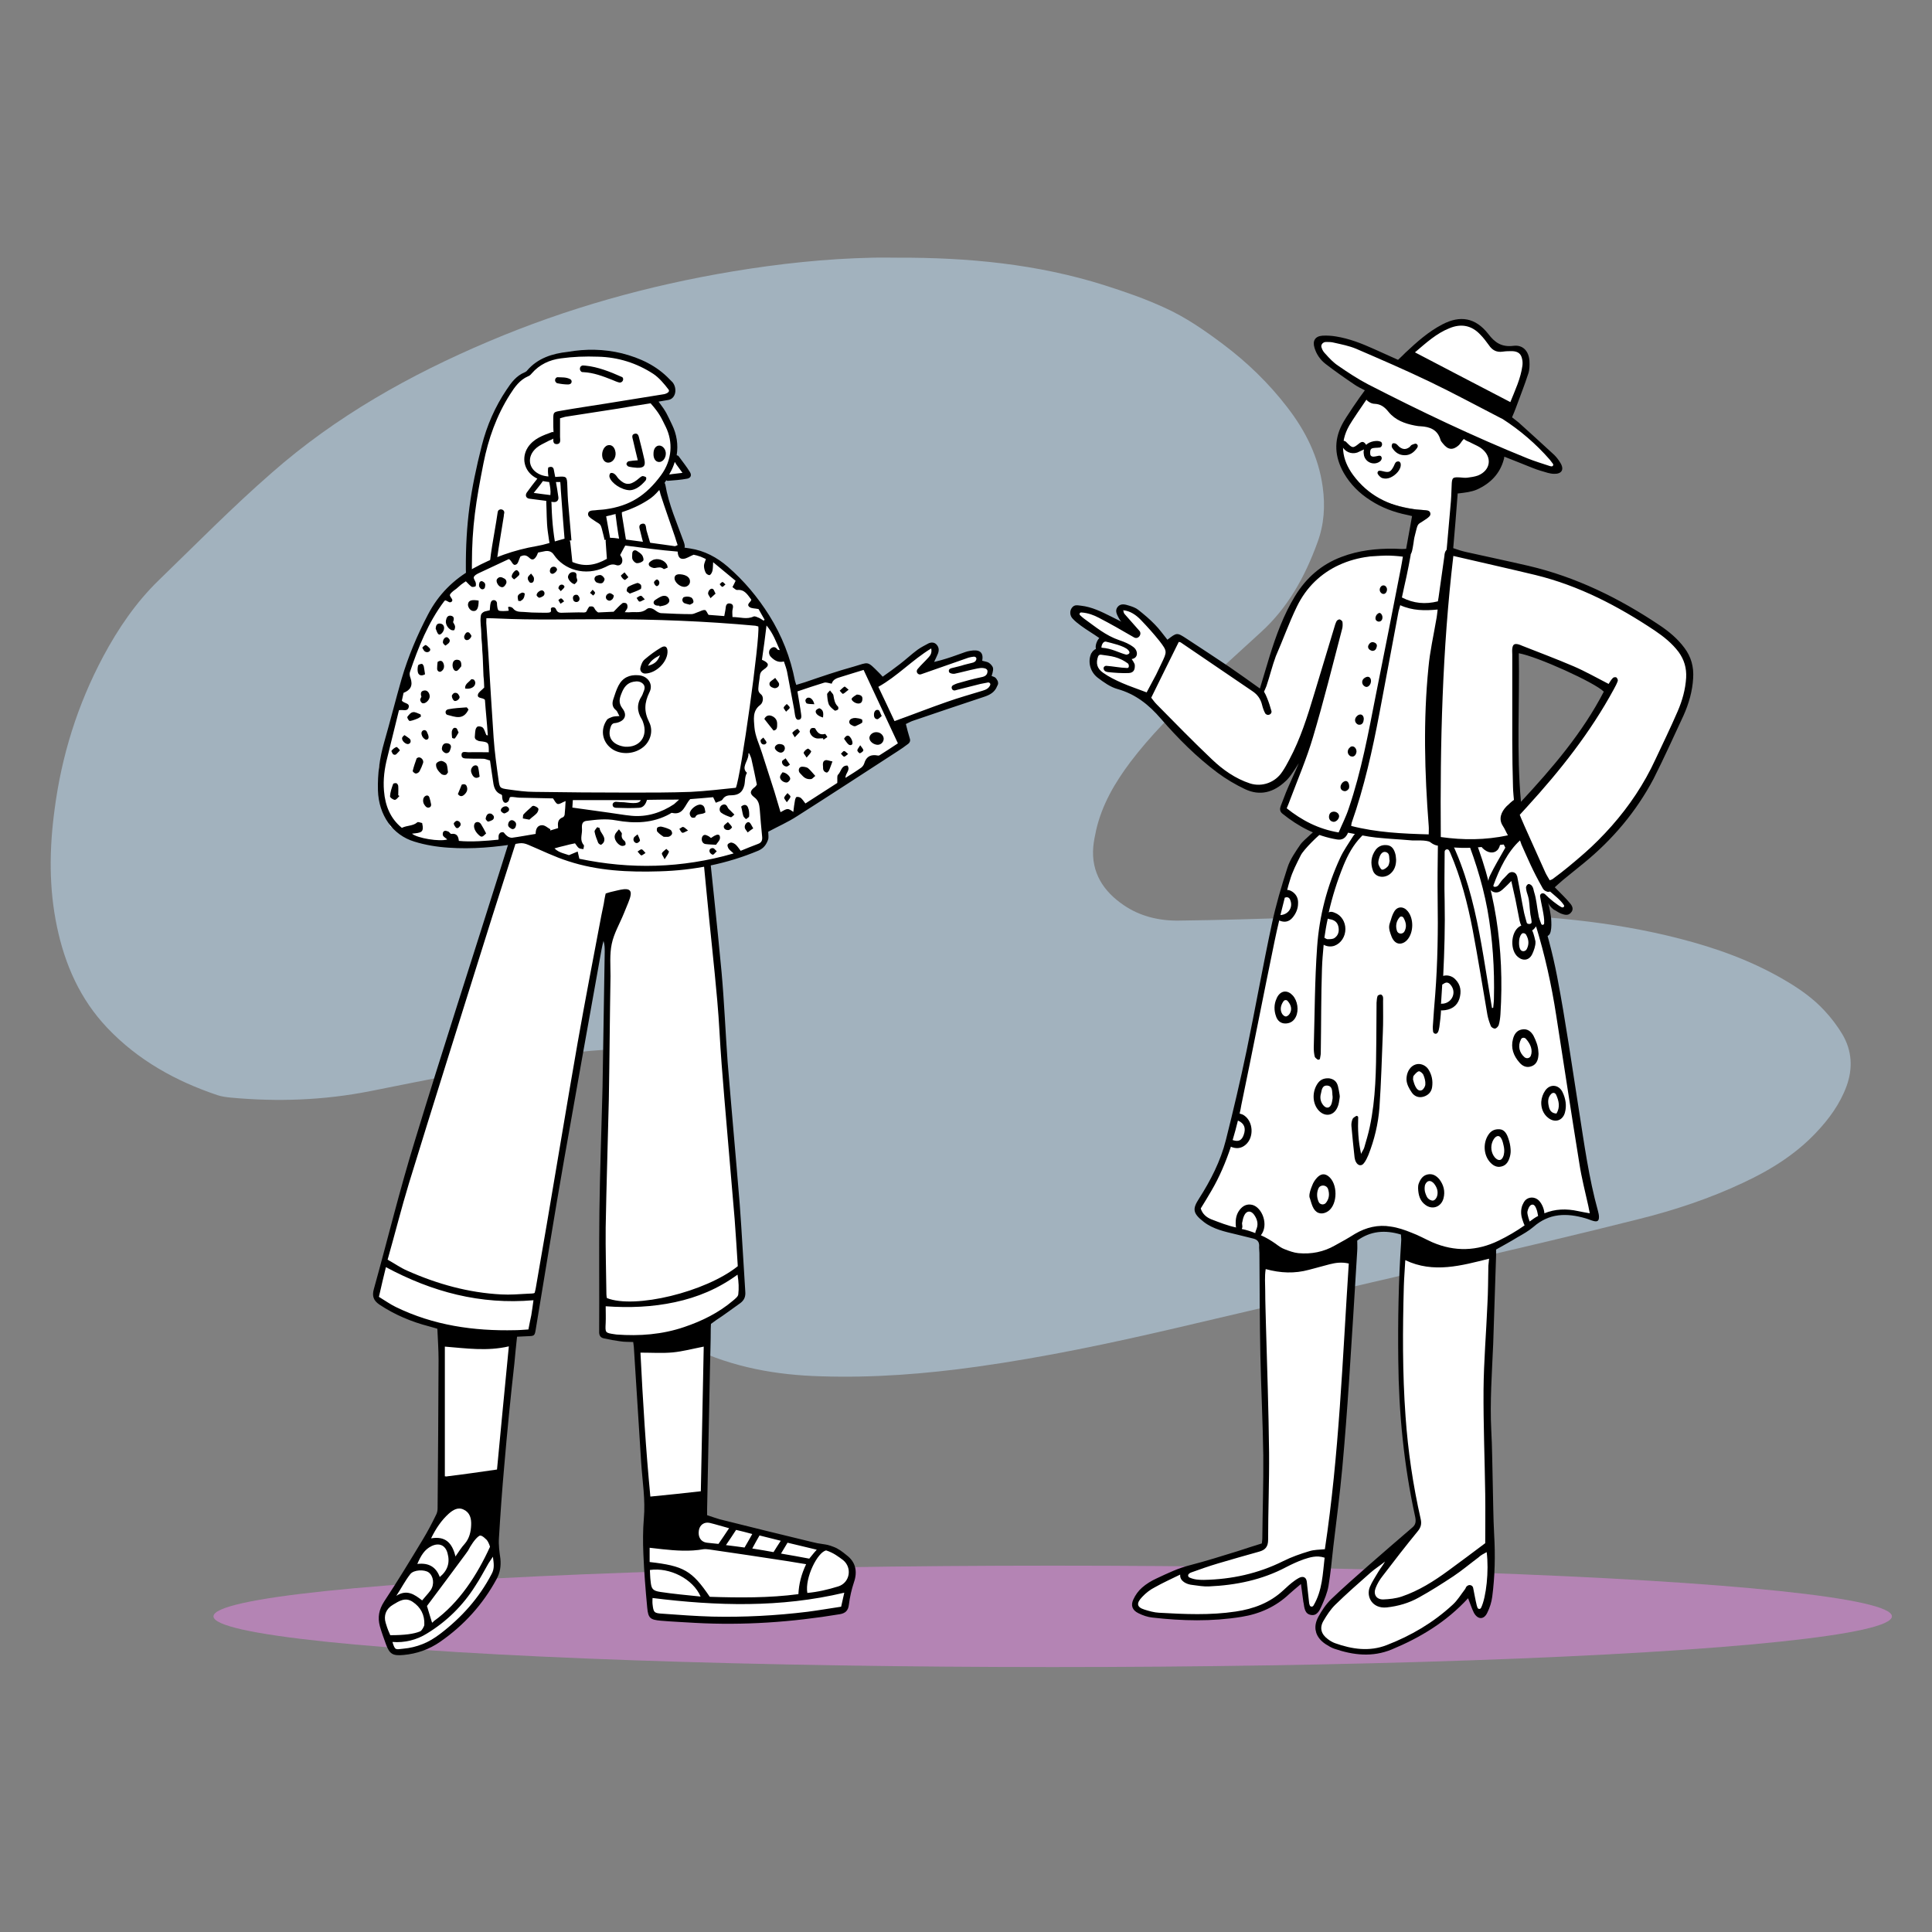
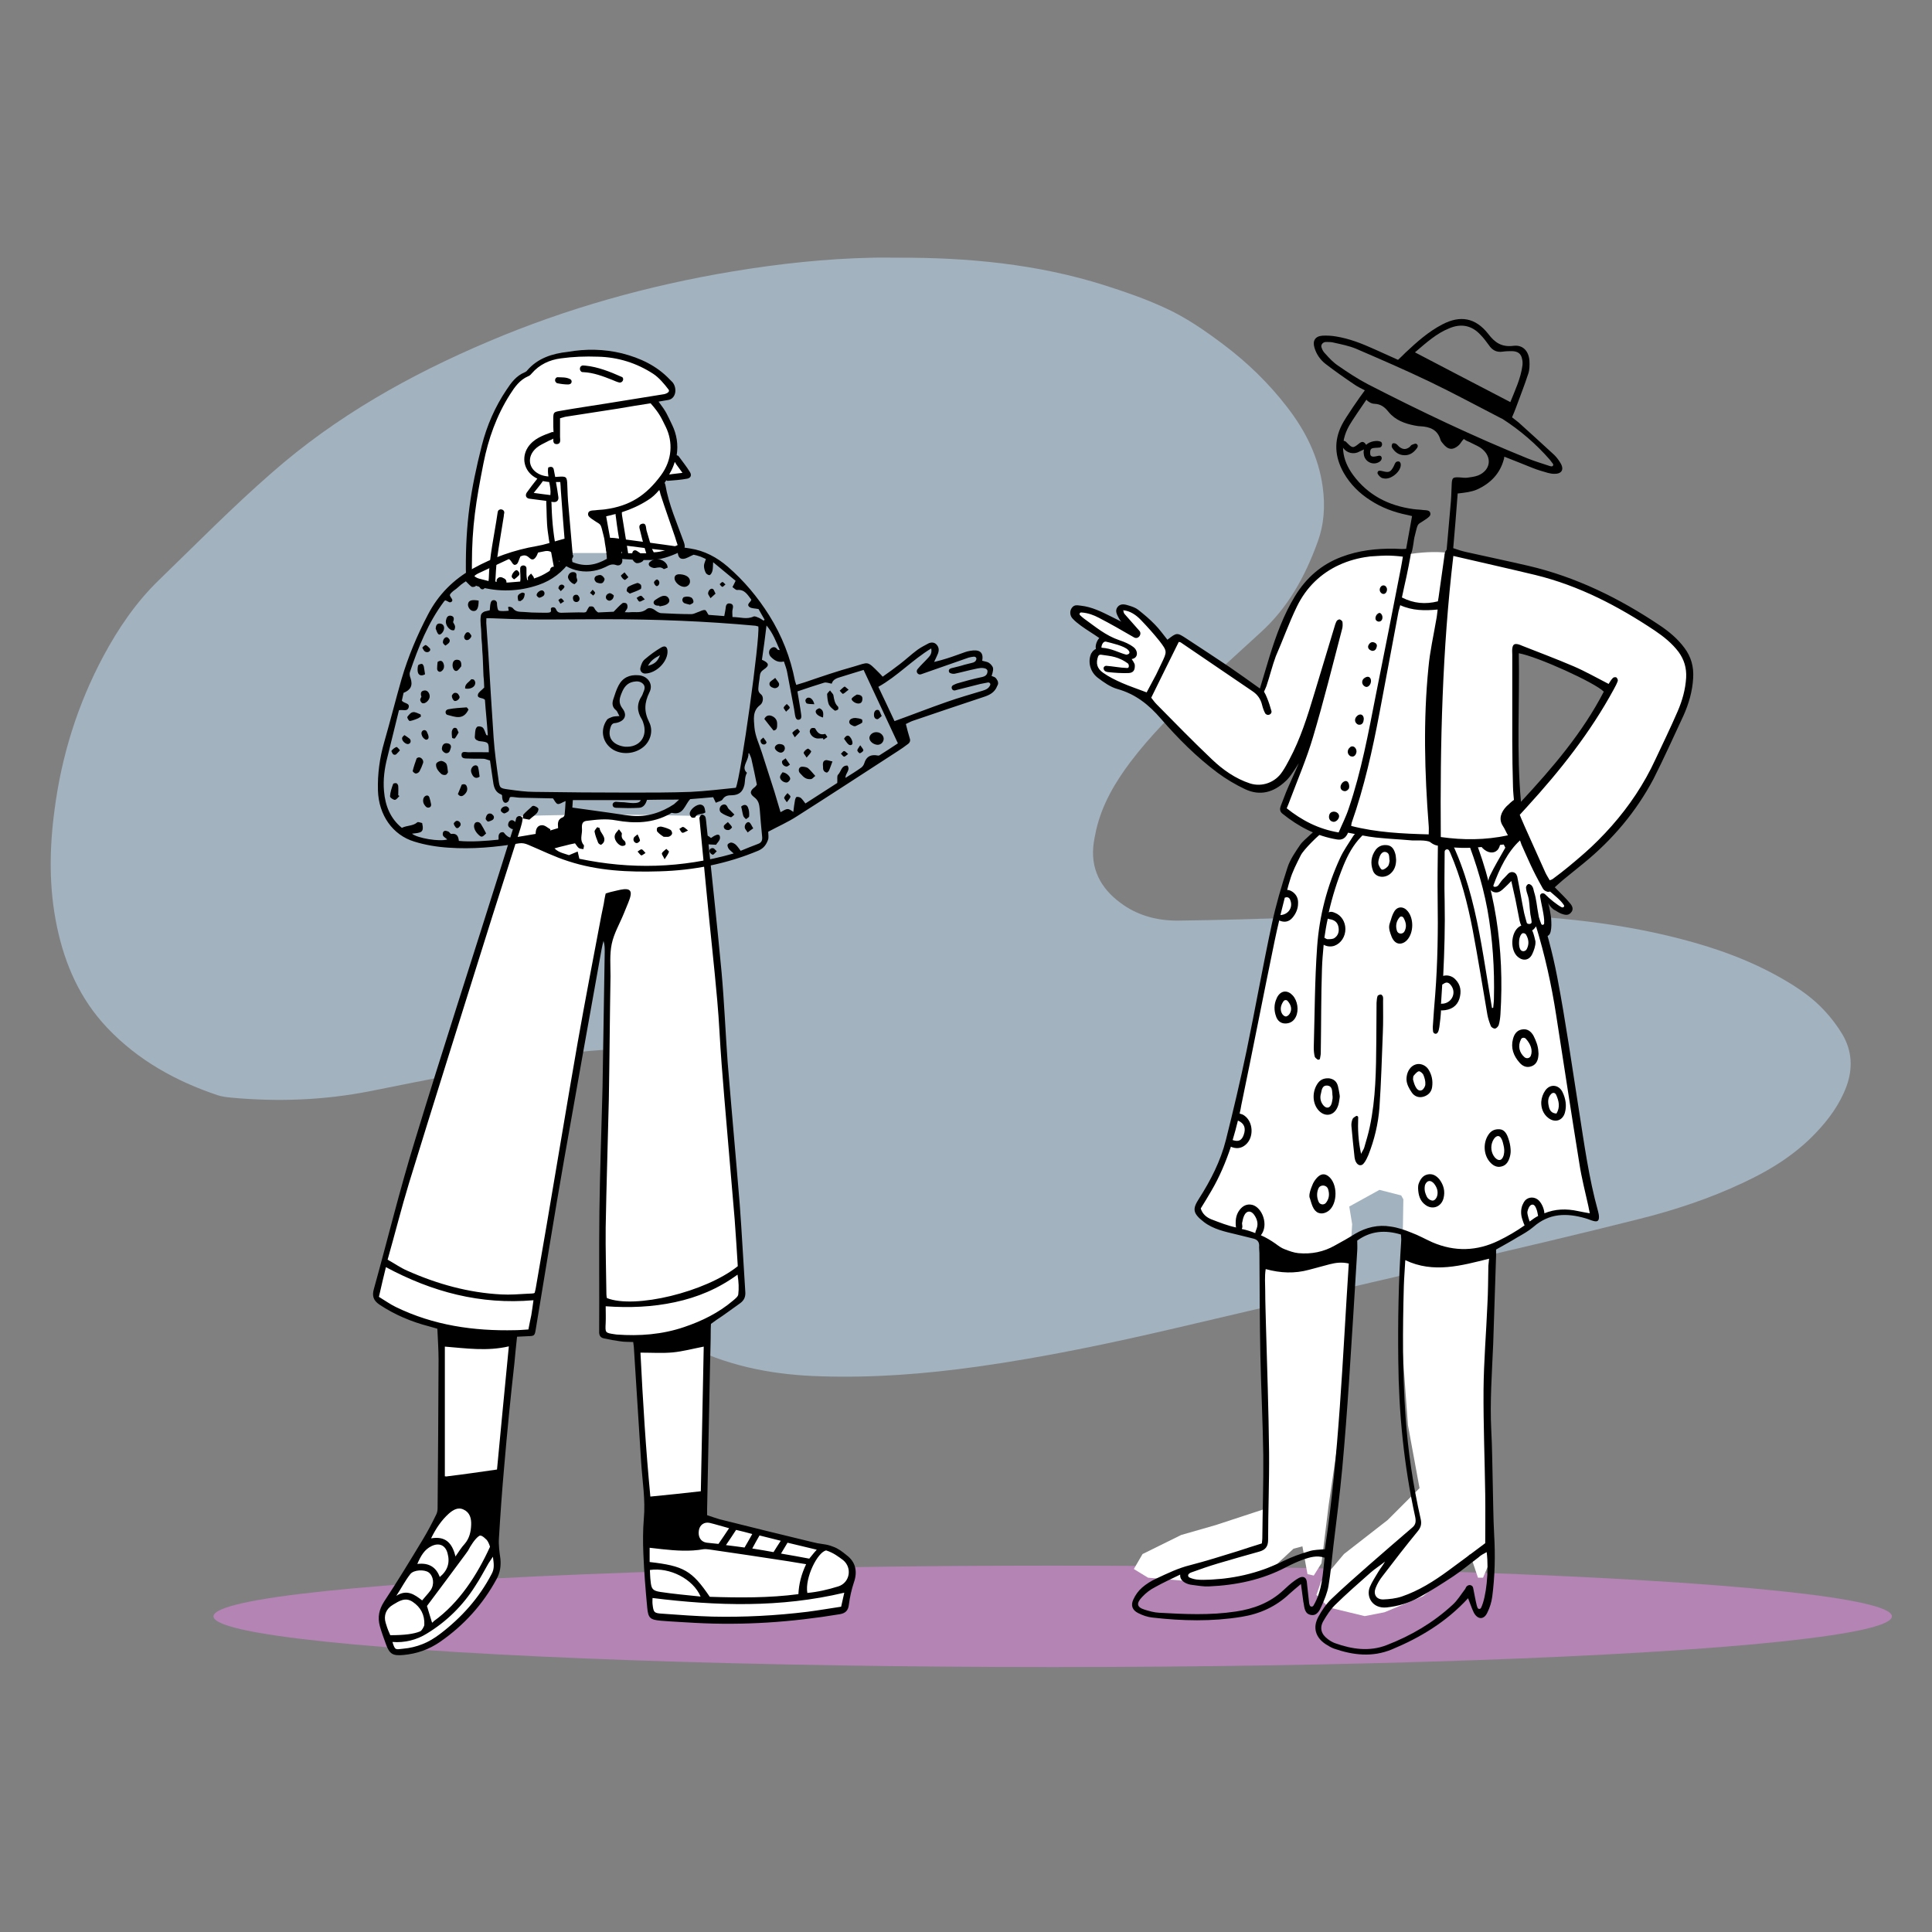
<svg xmlns="http://www.w3.org/2000/svg" version="1.1" id="Warstwa_1" x="0px" y="0px" viewBox="0 0 800 800" style="enable-background:new 0 0 800 800;" xml:space="preserve">
  <rect x="0" y="0" width="800" height="800" fill="#808080" stroke="none" />
  <style type="text/css">
	.st0{opacity:0.5;fill-rule:evenodd;clip-rule:evenodd;fill:#E889E8;enable-background:new    ;}
	.st1{opacity:0.5;}
	.st2{fill-rule:evenodd;clip-rule:evenodd;fill:#C3E3FC;}
	.st3{fill-rule:evenodd;clip-rule:evenodd;fill:#FFFFFF;}
	.st4{fill-rule:evenodd;clip-rule:evenodd;}
</style>
  <g id="Master_x2F_Spot_Illustrations_x2F_Chat">
    <ellipse id="Oval" class="st0" cx="435.9" cy="669.3" rx="347.5" ry="21" />
    <g id="Background" transform="translate(49, 55) scale(1 1)" class="st1">
      <g id="Background_x2F_Blob_3">
        <path id="Fill-1" class="st2" d="M322.7,51.7c29-0.1,57.8,2.6,85.6,11.4c8.5,2.7,16.9,5.6,24.9,9.3c8.7,3.9,16.6,9.4,24.2,15.1     c10,7.5,19,16.2,26.6,26.1c7.6,9.8,13,20.6,14.7,33c1.1,7.9,0.6,15.6-2.2,23.1c-5.1,14-12.1,26.8-23.3,37     c-8.8,8-17.6,16.1-26.4,24.2c-10,9.2-19.5,18.8-27.7,29.6c-6.4,8.5-11.8,17.7-14.2,28.2c-0.5,2.3-1,4.7-1.2,7     c-0.9,10.6,4.2,18.4,12.6,24.1c6.7,4.6,14.6,6.5,22.7,6.4c16.8-0.2,33.7-0.7,50.5-1.3c23.3-0.9,46.7-2.1,70-1.6     c29.4,0.7,58.5,3,87.1,10.4c15.2,3.9,29.9,9.2,43.5,17.2c6,3.5,11.7,7.5,16.4,12.6c2.8,3,5.3,6.3,7.4,9.8     c4,6.8,4.4,14.1,1.7,21.5c-2.7,7.3-7.2,13.5-12.6,19.2c-8.6,9.1-19.1,15.6-30.3,20.8c-13.8,6.5-28.3,11.3-43.1,15     c-24.2,6.1-48.4,11.8-72.7,17.4c-39.5,9.2-79,18.3-118.5,27.6c-27.4,6.4-54.9,12.2-82.7,16.1c-21.4,3-43,4.7-64.7,4     c-18.5-0.5-36.4-3.7-53.2-11.7c-7.8-3.6-14.8-8.3-20.7-14.5c-20.8-21.9-7.3-48.4,6.3-69.8c2.6-4,5.4-7.9,7.8-12     c1.6-2.9,2.9-6,3.7-9.2c1.6-6.5-0.9-11.5-6.9-14.5c-4.6-2.3-9.5-3.3-14.6-3.5c-12-0.6-23.9,0.8-35.6,2.9     c-24.5,4.5-49,9.3-73.4,14.2c-19.2,3.8-38.4,4.5-57.8,2.7c-1.8-0.2-3.7-0.4-5.5-1c-17.3-5.8-33-14.5-45.7-27.9     c-11.2-11.8-17.5-26.1-20.8-41.8c-3.4-16.1-3.2-32.3-1-48.6c2.9-22.3,9.5-43.4,20.1-63.3c6.2-11.6,13.6-22.5,23.1-31.7     c15.4-14.9,30.5-30.3,46.7-44.4c26.6-23.4,57.2-40.6,89.8-54.4c32.5-13.8,66.2-23.2,101-29c19.3-3.2,38.6-5.3,58.2-5.7     C315.8,51.6,319.3,51.7,322.7,51.7" />
      </g>
    </g>
    <g id="Master_x2F_Character_x2F_Standing_00000067222076146301282070000014135858484469502636_" transform="translate(103, 108) scale(1 1)">
      <g id="Master_x2F_Character_x2F_Standing">
        <g id="Bottom_x2F_Standing" transform="translate(39, 389) scale(1 1)">
          <g id="Bottom_x2F_Standing_x2F_Short_pants">
            <path id="Fill" class="st3" d="M73.3-159.1l-16.2,51.3l-14.4,46L25.5-4.6l-9.2,32.4l-2.7,10.9l1.2,3.1L41,52.6l-0.4,34.9v26       v16.1l-23.3,38.7l-1.6,5l4.7,14l9.2-0.5l21.2-14.2l12.6-17.8v-10.1l0.9-20.8l6.1-68l7.3-1.4l11.4-65.9l14.1-79.5l4.1-21.7       l2.1,1.2v17.8l-2.1,148.8l14.9,2.3l1.6,38l2.6,35l-0.6,16l1.3,24.5l7.3,1.1l35.1,1.4l38.2-4.5l4-15.4l-3-5.1l-13.8-6.4       l-24.8-5.9l-20.6-5.1l0.9-31.5l0.5-49.8l15.1-11l-3.6-43.7L156.6-73l-7.1-86.1c-18.5-0.4-32.5-0.6-42.1-0.6       C97.8-159.6,86.5-159.5,73.3-159.1z" />
            <path id="Stroke" class="st4" d="M162.8,136.5c-1.4,2.1-2.6,4-4.2,6.3c2.9,0.4,5.2,0.6,7.7,1c1.1-1.9,2.1-3.6,3.2-5.6       C167,137.5,164.9,137,162.8,136.5L162.8,136.5z M181.3,141c-3.3-0.8-6-1.5-8.8-2.2c-1.1,1.9-2,3.5-3,5.4c3.3,0.5,6,1,8.8,1.5       C179.3,144.1,180.1,142.8,181.3,141L181.3,141z M196.2,144.7c-4.3-1-8.2-2-12.1-2.9c-0.9,1.5-1.7,2.8-2.7,4.5       c4.2,0.7,8,1.4,11.7,2.1C194.1,147.2,194.9,146.1,196.2,144.7L196.2,144.7z M159.9,135.8c-3-0.8-5.5-1.6-8-2.2       c-2.3-0.5-4.1,0.8-4.5,3c-0.5,2.8,0.8,4.9,3.3,5.2c1.6,0.2,3.1,0.3,4.8,0.5C156.9,140.3,158.3,138.2,159.9,135.8L159.9,135.8z        M30.8,150.6c4.9-0.6,7.8,1.4,9.3,5.4c3.3-2.7,4.3-6,3.2-9.9c-0.9-3.3-3.5-4.4-6.6-2.9C33.8,144.6,32.3,147.1,30.8,150.6       L30.8,150.6z M32.8,165.7c1.2-1.5,2.5-2.8,3.5-4.2c1.7-2.5,1.2-5.9-0.8-7.4c-1.8-1.3-6.2-1.1-7.6,0.7c-2.2,2.8-3.8,6-5.8,9       C26.5,161,29.6,163.2,32.8,165.7L32.8,165.7z M148.1,164.1c-3.1-7.3-12.8-12.2-21-11c0.1,1.5,0.1,3.1,0.3,4.6       c0.3,3.2,0.8,4,4.1,4.5C136.8,163,142.3,163.5,148.1,164.1L148.1,164.1z M20.5,182.9c1.1,3.6,1.3,3.1,4.4,2.8       c5.7-0.5,10.8-2.6,15.3-6.1c8.9-6.8,16.2-14.9,21.4-24.9c1.2-2.2,0.9-4.2,0.5-7.1c-0.8,1.2-1.3,1.9-1.8,2.7       c-1.8,3.1-3.5,6.4-5.5,9.4c-5.1,8.1-11.8,14.7-20,19.7C30.5,182.1,25.5,183.3,20.5,182.9L20.5,182.9z M46.6,147.5       c1.5-2.2,2.5-3.8,3.8-5.2c2-2.3,2.6-5.1,2.7-7.9c0.1-2.6-0.5-5.1-3.1-6.3c-2.4-1.2-4.5,0.2-6.2,1.7c-3,2.7-5.3,6.1-7.3,10.2       C42.3,139,45.2,141.7,46.6,147.5L46.6,147.5z M19.6,180.1c5.9,0,9.8-0.5,12.4-1.6c0.6-0.2,1.7-2.1,1.7-2.7       c0.2-4.1-1.5-7.3-4.8-9.5c-3.1-2.1-5.7-0.3-8.2,1.2c-2.9,1.7-3.9,4.5-3,7.5C18.6,178,18.9,178.4,19.6,180.1L19.6,180.1z        M200.1,145c-3.5,0.6-8.9,11.3-7.8,17.6c4.4-0.4,8.6-1.4,12.8-2.7c4.8-1.5,5.9-7.7,2-10.9C205.2,147.6,203.2,146,200.1,145       L200.1,145z M36.9,174.9c0.4-0.1,0.6-0.5,0.7-0.6c10.6-7.6,18-19.2,23.3-30.8c0,0-0.4-1.7-1.4-2.9c-1.6-1.6-2.5-2-3.1-1.6       c-1.6,1-3.6,4.1-4.6,6.1c-0.3,0.5-0.7,0.9-1,1.4c-5.3,7.2-10.7,14.4-16,21.5C35.4,170.1,36.2,172.6,36.9,174.9L36.9,174.9z        M207.6,162.5c-26.5,6.3-52.8,5.5-79.4,2.2c0,0.7-0.1,1.6,0,2.5c0.4,3.5,0.6,3.8,4.2,4c6.8,0.5,13.6,1,20.5,1.2       c13.2,0.3,26.4-0.4,39.5-2c4.6-0.6,9.2-1.4,13.9-2.1C206.8,166.1,207.2,164.3,207.6,162.5L207.6,162.5z M108.8,43.9       c0,2.4,0.1,4.7,0,6.9c-0.2,4.1-0.3,4.1,3.8,4.7c0.2,0,0.5,0.1,0.7,0.1c9.5,0.7,18.9,0,28-3.1c7.4-2.5,14.3-5.9,20.3-11       c0.8-0.7,2-1.6,2.1-2.5c0.3-2.5,0.2-5.1-0.3-8.2c-8.1,5.9-16.6,9.4-25.9,11.4C128.2,44.2,118.8,44.6,108.8,43.9L108.8,43.9z        M14.9,40c2.5,1.5,4.7,3.1,7,4.2c15.6,7.6,32.2,10,49.4,9.6c1.8,0,3.6-0.2,5.5-0.3c0.4-2.2,0.8-4,1.2-5.9       c0.3-2,0.6-3.9,0.9-6.2C56.9,43.3,37,38,17.8,27.7C16.8,31.7,15.9,35.6,14.9,40L14.9,40z M127,149.8       c14.1,1.6,17.5,3.5,24.9,14.4c12.2,0.4,24.6,0.5,36.7-1.1c0.2-4.2,1.2-8.2,3.2-12.4c-2.3-0.4-5.1-0.8-7.3-1.2       c-10.9-1.7-21.8-3.3-32.8-4.9c-0.8-0.1-1.6-0.2-2.4-0.1c-5.7,1-11.3,0.6-17,0c-1.8-0.2-3.5-0.4-5.3-0.6V149.8z M63.8,111.5       c1.6-16.8,3.2-33.7,4.9-51c-9.1,2.1-17.7,0.8-26.5,0.1v53.7c0.8,0.1,0.8,0.1,1.1,0C50,113.5,56.8,112.5,63.8,111.5L63.8,111.5z        M123.2,63.1c1,20.1,2.2,39.8,4.1,59.6c7.2-0.7,13.9-1.4,20.9-2.2c0.4-20.2,0.8-40,1.2-59.9c-4.6,0.9-8.7,2-12.8,2.4       C132.3,63.4,127.9,63.1,123.2,63.1L123.2,63.1z M26.7,29.2C39.1,34.7,52,38.3,65.6,39c3.6,0.2,7.3-0.1,10.9-0.3       c1.4-0.1,2.6,0,2.9-0.4c0,0,0.4-1.4,0.6-2.8c1.5-8.5,2.9-17,4.4-25.5c4.3-25.1,8.4-50.2,12.8-75.3c3.1-17.6,6.5-35.1,9.8-52.6       c0.4-2.2,1-4.4,1.3-6.7c0.1-0.7,0.5-2.4,0.5-2.4s1.1-0.4,1.9-0.6c1.9-0.4,3.8-1,5.7-1.2c2.4-0.2,3.2,0.8,2.6,3.1       c-0.2,0.9-0.6,1.7-0.9,2.6c-0.6,1.5-1.2,2.9-1.8,4.4c-1.7,4.2-4.1,8.2-5,12.6c-0.9,4.3-0.5,8.8-0.5,13.3       c-0.3,17.1-0.4,34.1-0.7,51.2c-0.4,17.6-1,35.2-1.3,52.9c-0.1,9.2,0.2,18.4,0.3,27.6c0,0.6,0.1,1.1,0.2,1.6       c11.5,4.6,40.9-2.5,54.2-13.2c-0.4-6.4-0.8-12.9-1.3-19.5c-1-12.1-2.1-24.2-3.1-36.4c-0.8-9.3-1.6-18.6-2.3-27.9       c-0.7-8.7-1-17.5-1.8-26.2c-1.3-14.8-3-29.6-4.4-44.5c-0.8-8.6-2.1-21.4-2.9-30.1c0-0.5-0.2-1,0-1.3c0.2-0.5,0.6-1.1,1-1.1       c0.4,0,1.1,0.4,1.3,0.8c0.3,0.6,0.3,1.3,0.4,2c2,19.5,4.6,43.1,6.4,62.6c1.1,12.3,1.6,24.7,2.5,37.1c1.6,19.6,3.4,39.2,5,58.8       c0.9,12,1.5,24.1,2.3,36.1c0.2,2.2-0.4,3.7-2.2,5c-3.3,2.3-6.4,4.7-9.8,6.9c-0.7,0.5-2.2,1.6-2.2,1.6s-0.1,1.2-0.1,2.2       c0,5.1-0.2,10.2-0.3,15.4c-0.4,19.7-0.8,39.3-1.2,59c0,0.8,0,1.6,0,2.6c1.8,0.6,3.5,1.2,5.2,1.7c12.7,3.2,25.4,6.3,38.2,9.4       c1.5,0.4,3.1,0.7,4.7,0.9c1.5,0.2,2.4,0.4,4.2,1.1c2,0.7,3.8,2.1,5.5,3.5c3.6,2.7,4.6,6.6,3,11.2c-1,3-1.7,6.1-2.1,9.3       c-0.3,2.5-1.5,3.5-3.7,3.9c-19.9,3.3-39.8,4.7-59.9,3.6c-4.8-0.3-9.6-0.5-14.3-0.9c-4.3-0.4-5.2-1-5.6-5.4       c-0.7-7.4-1.3-14.9-1.6-22.4c-0.2-4.8-0.2-9.7,0.2-14.5c0.7-7.8-0.6-15.4-1.1-23.1c-1-15.8-2-31.6-3-47.3       c0-0.8-0.2-1.6-0.3-2.7c-1.9-0.1-3.7,0-5.4-0.3c-2.2-0.3-4.5-0.7-6.7-1.2c-1.6-0.3-2.1-1.4-2-3c0.1-16.5-0.1-33,0.1-49.5       c0.2-15.9,0.8-31.8,1.2-47.8c0-1.3,0.1-2.5,0.1-3.8c0.3-18.7,0.6-37.3,0.9-56c0-1.5,0-2.9-0.5-4.5c-0.3,1.2-0.6,2.3-0.8,3.5       c-5.2,29-10.4,58-15.5,87c-4.1,23.3-7.8,46.6-11.7,70c-0.5,3.1-0.5,3.1-3.6,3.2c-1.3,0.1-2.7,0.1-4.2,0.2       c-0.4,3.8-0.8,7.4-1.1,11C69.4,81.7,68,95.9,66.8,110c-0.9,10-1.6,19.9-2.2,29.9c-0.2,2.8,0.2,5.7,0.6,8.5       c0.3,3-0.1,5.8-1.6,8.5c-5.7,10.5-13.5,19.1-23.3,25.9c-4.6,3.2-9.7,5-15.3,5.5c-4.4,0.4-5.7-0.4-7.2-4.5       c-0.9-2.5-1.8-4.9-2.5-7.4c-1-3.7-0.4-6.9,1.8-10.3c5.5-8.3,10.7-16.9,15.9-25.5c2-3.3,3.8-6.7,5.5-10.2       c0.5-0.9,0.7-1.9,0.7-2.9c0.2-20.5,0.3-41,0.4-61.4c0-4.2-0.3-8.4-0.5-12.9c-1.1-0.3-2.3-0.7-3.5-1c-7.3-1.9-14.2-4.8-20.5-9       c-2.5-1.7-3.1-3.6-2.3-6.4c5.7-20.5,10.7-41.1,17-61.5C41.4-62.8,53.8-100.8,65.8-139c1.9-6.1,3.8-12.1,5.7-18.2       c0.1-0.4,0.2-1,0.4-1.3c0,0,0.1-0.1,0.1-0.1c0.7-0.8,2-0.6,2.3,0.3c0,0.1,0.1,0.2,0.1,0.3c-0.1,1.3-0.5,2.7-0.9,4       c-5.1,16.1-10.4,32.3-15.4,48.4C47.8-72.7,37.4-39.8,27.3-6.9c-3.1,10.2-5.7,20.6-8.8,31.5C21.4,26.2,23.9,28,26.7,29.2z" />
          </g>
        </g>
        <g id="Head" transform="translate(195, 0) scale(1 1)">
          <g id="Head_x2F_Straight_Long">
            <path id="Fill_00000011730369341827794910000003347140941510788542_" class="st3" d="M-39.9,39.4c9.3,2.6,16.1,7.8,20.5,15.6       l-7.6,2.1c4.3,5.2,6.8,11,7.4,17.3l1.2,4.2l-1,2.2l6,8.2l-8.5,0.8c-0.6,1.1-1.4,2.2-2.2,3.2l8.7,24.9l-6.6,3.9l-14,0.4       l-8.9-0.4l-2.4-10.1l0.9,9.3h-15.2c-6,9-13.3,13.6-21.9,13.6s-15.1-0.9-19.5-2.6c-0.8-23.8,1.5-42.8,6.8-57s9.9-23.1,13.8-26.8       l8-6.4C-60.8,37.6-49.2,36.8-39.9,39.4z M-64.7,91.3l2.3,23.3c-0.4-11.7-1-19.4-1.8-22.9L-64.7,91.3z" />
            <path id="Stroke_00000083049461309710499660000013575003105264404139_" class="st4" d="M-40.5,38.3c7.5,1.9,14.4,5.1,19.8,10.8       l0.5,0.5c0.2,0.2,0.5,0.5,0.7,0.7c2,2.5,1.4,6.7-1.7,7.3c-1.4,0.2-2.7,0.5-4.1,0.7l0,0c3.4,4.5,3.5,5.3,5.6,9.6       c1.9,3.9,2.6,8.2,1.9,12.6c0.3,0.1,0.7,0.2,0.8,0.4c1.6,2.2,3.3,4.3,4.7,6.6c0.8,1.3,0.3,2.4-1.1,2.7c-2.7,0.5-5.4,0.7-8.1,0.9       c-0.1,0-0.3,0-0.4-0.1c-0.1,0-0.2-0.1-0.2-0.2c-0.2,0.4-0.4,0.7-0.7,1.1c0.1,0.2,0.2,0.5,0.3,0.8c1.4,8.2,4.8,15.8,7.6,23.6       c0.9,2.5,0.5,3.2-1.9,4.4c-3.9,1.8-7.9,3.2-12.2,3.2c-4.6,0.1-9.1-0.3-13.7-0.6c-0.9,0-1.7-0.3-2.5-0.6c-0.9-0.3-2-0.7-1.6-1.9       c-0.2-0.6-0.3-1.3-0.4-2c-0.6-3.2-0.3-2.9-1-5.5c-1-4-0.9-4-2.6-5c-0.4-0.2-1.6-1.1-2.4-1.6c-0.4-0.3-0.7-0.6-1-0.9       c-0.2-0.3-0.3-0.5-0.3-1c0.1-1.5,1.7-1.4,2.9-1.5c1.4-0.2,2.8-0.2,4.2-0.4c10.2-1.4,16.9-5.7,23.1-14.1c4.7-6.4,5-13.8,2-20       c-1.9-3.8-2.5-5.5-6.3-9.8c-4.5,0.7-9,1.4-13.5,2.2c-7.1,1.1-14.2,2.2-21.3,3.3c-0.9,0.1-1.8,0.5-2.7,0.7c0,3.5,0,4.4,0,7.7       c0,1.1,0.5,2.8-1.2,3c-1.7,0.1-1.6-1.2-1.6-2.3l0.2-0.1c-0.8,0.6-1.8,0.8-2.6,1.3c-1.5,0.8-3.2,1.5-4.5,2.6       c-4.3,3.6-3.5,9.1,1.7,11.2c1,0.4,2.1,0.6,3.2,0.7c-0.2-1.2-0.3-2.5-0.1-3.7c1.3-0.6,2.1-0.2,2.3,0.8c0.2,1,0.4,2.1,0.6,3.1       c0.5,0,0.9-0.1,1.4-0.1c3.2-0.2,3.5,0,3.6,3.4c0.1,2.9,0.2,5.9,0.5,8.8c0.5,6.2,1.1,12.4,1.6,18.5c0,0.5,0.2,1,0.1,1.5       c0.7,0.8-0.2,1.7-0.8,2.5c-3.3,4.8-7.8,8.2-13.3,10.1c-8.2,2.8-16.5,3-24.8,0.7c-4.2-1.2-5.3-2.7-5.3-7.1       c-0.1-19.2,1.9-32.7,6.6-51.3c2.1-8.3,5.5-16.1,10.3-23.2c1.9-2.9,4-5.7,7.4-7.1c0.4-0.2,0.8-0.4,1-0.7       c4.4-5.2,10.5-7.1,16.9-7.8C-55.5,36.4-47.9,36.5-40.5,38.3z M-65.8,40.4c-4.6,0.6-8.8,2.5-12,6.2c-0.4,0.5-0.9,1-1.5,1.2       c-3.5,1.5-5.6,4.5-7.5,7.5c-5.6,8.8-9,18.4-11,28.5c-3.1,15.7-4.8,26.1-4.8,42.1c0,0.5,0,1.1,0,1.6c-0.1,2.2,0.9,3.5,3,4.1       c1.1,0.3,2.7,0.7,3.9,1c0-0.5,0.1-0.9,0.1-1.1c0.2-9.1,2.3-17.9,3.6-26.9c0-0.2,0.1-0.4,0.1-0.6c0.3-1.7,2.9-1.3,2.7,0.4       c-0.1,0.5-0.2,0.9-0.2,1.4c-0.9,5.9-2,11.8-2.8,17.8c-0.4,3-0.5,6-0.7,9.2c3.5,0.9,7.1,0.2,10.3,0c0.3-1.7-0.1-3.5,0-5.4       c0-1.7,2.6-1.7,2.6,0c0,1.6-0.1,3.2,0.3,4.8c4.3-0.7,7.8-2.6,11.1-5.1c-0.9-5.2-2-10.2-2.6-15.2c-0.5-3.9-0.4-7.8-0.6-11.8       c0-0.2,0-0.4,0-0.7c-2.3-0.3-4.6-0.6-7-0.9c-1.4-0.2-1.8-1.4-1.1-2.5c1.4-2,2.9-3.9,4.4-5.8c-0.4-0.2-0.8-0.4-1.1-0.6       c-4.4-2.7-5.6-8.1-2.8-12.4c2.4-3.6,6.2-4.9,10-6.3c0.1,0,0.2,0,0.3,0c0.1,0,0.2,0,0.3,0.1c-0.1-1.8-0.1-2.7-0.1-5.1       c0-3.2,0-3.3,3.1-3.8c6.2-1.1,12.5-2,18.7-3c8.1-1.3,16.1-2.6,24.2-3.9c0.4-0.1,2.4-0.7,1.8-1.8c-1.8-2.4-4.1-5.1-6.4-6.6       c-6.9-4.5-14.6-6.9-22.8-7.1C-55.6,39.5-60.8,39.7-65.8,40.4z M-66,91.6c-0.6,0-1.2,0-1.8,0c0.4,2.1,0.7,4.1,1,6.2       c0.2,1.3-0.6,2.2-1.9,2.1l-1-0.1c0.1,0.6,0.1,1.1,0.1,1.7c0.2,6.8,0.9,13.5,2.4,20.1c0.2,0.8,0.5,1.7,0.8,3       c0.9-1,1.6-1.7,2.3-2.5c0.2-0.2,0.4-0.5,0.7-0.8l0.1,0.2c-0.3-0.8-0.5-1.5-0.6-2.2c-0.7-8.2-1.3-16.5-1.9-24.7       C-65.8,93.7-65.9,92.9-66,91.6z M-25,94.9l-0.2,0.2c-1.3,1.5-2.7,2.9-4.7,4.1c-3.3,2.1-6.9,3.7-10.6,4.9c0,0.5,0,1,0.1,1.5       c0.8,5.1,1.7,10.3,2.5,15.5h7.5c-0.4-1.2-0.7-2.3-1-3.4c-0.5-1.8-1-3.6-1.4-5.4c-0.2-1.2-1.2-2.9,0.6-3.4       c1.9-0.5,1.6,1.6,1.9,2.7c0.8,2.5,1.4,5,2.2,7.5c0.2,0.5,0.5,1,0.8,1.6c3.5-0.1,6.6-1.4,9.9-3c-0.4-1.2-0.8-2.3-1.1-3.4       c-2-5.9-4.1-11.7-6-17.6C-24.6,96.1-24.8,95.5-25,94.9z M-43.1,104.8l-0.2,0.1c-0.5,0.1-1,0.2-1.6,0.4       c-0.6,0.1-1.2,0.3-2.1,0.5c0.6,3.2,1.1,6.3,1.7,9.4c0.2,1.3,0.5,2.6,0.7,3.9c0.1,0.3,0.1,0.7,0.2,1.1l-0.2,0       c1.3,0.1,2.5,0.5,4.2,0.8c-0.6-2.9-1.2-5.4-1.6-8c-0.4-2.4-0.7-4.7-1-7.1C-43.1,105.5-43.1,105.2-43.1,104.8z M-73.2,91.2       L-73.2,91.2L-73.2,91.2c-1.1,1.6-2.3,3-3.8,4.9c2.7,0.4,4.6,0.6,6.9,0.9c0.2-1.8-0.1-3.6-0.5-5.4       C-71.4,91.5-72.3,91.4-73.2,91.2z M-18.6,83.3L-18.6,83.3c-0.5,1.6-1.1,3.1-2,4.6c-0.1,0.2-0.2,0.4-0.3,0.6       c1.6-0.3,3.4-0.4,5.5-0.7c-1.2-1.6-1.9-2.6-2.7-3.7C-18.2,83.8-18.4,83.5-18.6,83.3z M-67.1,48.2c1.7,0.1,3.5-0.1,5.2,0.8       c0.8,0.4,0.8,1.6,0,2c-0.3,0.1-0.5,0.2-0.8,0.2c-1.5,0-3-0.2-4.5-0.5c-0.2,0-0.4-0.2-0.6-0.4c-0.6-0.6-0.4-1.6,0.3-2       C-67.3,48.2-67.2,48.2-67.1,48.2z M-55.6,43.4c5.1,0.5,10.2,2.5,15.1,4.7c0.1,0,0.2,0.1,0.3,0.2c0.6,0.8,0,2-1,2.1       c-0.1,0-0.2,0-0.3,0c-1-0.2-2-0.7-3-1.1c-3.8-1.5-7.7-3-11.9-3.2c-0.3,0-0.7,0-0.9-0.2c0,0-0.1-0.1-0.1-0.1       c-0.7-0.6-0.6-1.9,0.2-2.3c0,0,0,0,0,0C-56.8,43.2-56.3,43.4-55.6,43.4z" />
          </g>
        </g>
        <g id="Body" transform="translate(28, 114) scale(1 1)">
          <g id="Body_x2F_Computer">
-             <path id="Fill_00000101075018079389041250000015480568521400328114_" class="st3" d="M99.9,4.2L83.1,6.7L57.2,19.2L46.3,33.6       l-9.4,22.6l-6.9,25.3l-4.2,14.3l1.4,14l3.4,10.5l14.3,6.7h26.6l20.2-1.1l5.6,3.5l9.1,4.3l20,3.3h27.4l31.3-9.3l1.3-6.6l21.9-13       l35.5-23.8l-2.3-8.4l37.3-12.2l2.1-4l-2.7-1.5l0.6-3.8l-4.1-1.6l-1.4-5.1l-20.2,6l3-7l-1.8-1.9l-20.3,14.3l-8-4.8L198.5,63       l-2.5-4.6l-6.4-18.8l-11.2-18.1L163.6,9.1L147.9,5l-23.8-2.4l-2.9-1c-9.1-0.4-14.9-0.2-17.5,0.5C101.2,2.7,99.9,3.5,99.9,4.2z" />
            <path id="Stroke_00000177485512841832723240000006577335988798182847_" class="st4" d="M123.6,0.8c10.4,1.4,20.8,2.7,31.1,4.3       c6,0.9,11.2,3.7,15.7,7.6c6.7,5.8,12.3,12.5,17.1,20.1c5.3,8.5,8.8,17.4,10.7,27.2c0.1,0.4,0.3,0.8,0.5,1.6       c1.3-0.4,2.4-0.7,3.6-1.1c6.7-2.3,13.4-4.6,20.3-6.5c6.2-1.8,5.3-2.5,10.3,2.5c0.5,0.5,0.9,0.9,1.6,1.7       c2.4-1.7,4.8-3.4,7.1-5.2c2.5-1.9,4.8-4.1,7.4-6c1.4-1,3-1.8,4.5-2.6c1.1-0.5,2.4-0.5,3.3,0.5c1,1.1,1.1,2.3,0.6,3.7       c-0.4,1-0.9,2-1.6,3.5c2-0.5,3.6-0.9,5.1-1.4c2.6-0.8,5.2-1.8,7.8-2.7c0.6-0.2,1.3-0.4,2-0.5c3.8-0.7,5.7,0.5,5,4.1       c0.6,0.2,2.1,0.4,2.7,0.8c0.8,0.5,1.7,1.5,1.8,2.3c0.2,1-0.6,3.2-0.6,3.2c1.8,0.6,1.8,0.9,2.3,1.7c0.3,0.4,0.4,0.9,0.4,1.3       c0,0.5-0.2,0.8-0.4,1.2c-1,2.6-3.1,3.7-5.6,4.5c-9.7,3.2-19.4,6.5-29.1,9.8c-1,0.3-2,0.9-3.1,1.4c0.5,2,1,4,1.6,5.9       c0.4,1.1,0,1.9-0.9,2.5c-1.3,1-2.6,1.9-4,2.8c-13.9,9-27.8,18.1-41.8,27c-3.7,2.4-7.8,4.2-11.9,6.4c0,1.1,0.3,2.4-0.1,3.4       c-0.7,1.9-1.7,3.4-3.9,4.4c-13.1,5.5-26.8,8.2-41,8.6c-12.8,0.4-25.6-0.2-37.8-4.2c-5.7-1.8-11.1-4.5-16.6-6.8       c-1.2-0.5-2.3-0.8-3.7-0.6c-9.7,1.6-19.5,2.5-29.3,1.8c-4.7-0.3-9.6-1.1-14.1-2.5c-9-2.7-14.8-11-15.1-21.2       c-0.2-6.8,0.7-13.4,2.6-20c2.5-8.7,4.7-17.5,7.2-26.2c2.7-9.2,6.4-18,10.9-26.6c4.3-8.3,10.6-14.6,18.7-19.1       C73,8.9,81.9,5.7,91.3,4.1c3-0.5,5.9-1.5,8.8-2.3c0.8-0.2,1.7-0.5,2.5-0.7c1.8-0.3,2.4,0.2,2.6,2c0.3,2.5,0.5,5,0.8,7.6       c5.2,2.2,9.7,1.3,14.3-1.3c-0.2-2.3-0.3-4.6-0.5-7.1c-0.1-0.9,0.6-1.6,1.5-1.6C122.2,0.7,122.9,0.7,123.6,0.8z M178.9,90.8       c-0.4,2.7-3,5.1-0.6,7.2c-1,1.7-0.7,3.6-1.1,5.2c-0.7,2.8-2.3,4-5.1,4.1c-1.5,0-2.9,0.1-3.9,1.7c-0.4,0.7-1.8,0.9-2.8,1.4       c-0.5-1-0.8-1.7-1.1-2.3c-3.4,0.3-6.6,0.6-9.5,0.8c-2.3,2.4-2.8,6.8-7.5,5.7c-0.3-0.1-0.6,0.2-0.9,0.4       c-7,3.9-14.6,4.1-22.3,2.7c-4.3-0.8-8.1-0.3-12.2,0.2c-2.4,0.3-1.9,2.4-1.9,3.8c0,2.1-1,4.2,0.7,6.2c0.3,0.3-0.1,1.1-0.1,1.7       c-0.7-0.1-1.5-0.1-2-0.5c-0.6-0.5-1-1.3-1.5-1.9c-1.5,0.3-2.9,0.6-4.3,1c-1.4,0.3-2.8,0.7-4.2,1.1c1,1,2.1,1.5,3.2,1.9       c1.1,0.4,2.3,0.7,2.8,0.9c1.6-0.7,2.6-1.1,3.6-1.5c0.2,0.9,0.4,1.7,0.7,3c21.1,4.4,42.2,4,63.9-2.2c-1.1-1-1.7-1.4-2.1-2       c-0.3-0.5-0.6-1.3-0.4-1.7c0.2-0.4,1.1-0.9,1.6-0.8c0.7,0.1,1.4,0.5,1.9,1c0.7,0.7,1.2,1.5,1.9,2.4c2.4-1,4.9-2,7.3-2.9       c1.3-0.5,1.7-1.4,1.6-2.8c-0.4-3.8-0.7-7.6-1-11.4c-0.2-2-0.4-3.7-2.3-5.1c-2-1.5-1.8-2.7,0.4-4.3c0.2-0.2,0.4-0.5,0.7-0.9       c-0.7-3.6-1.5-7.2-2.3-10.8C180,91.8,178.8,88.2,178.9,90.8z M144.9,129.5c0.4,0.4,1.2,1,1.1,1.2c-0.3,0.9-0.9,1.7-1.8,3.1       c-0.6-1.3-1.3-2.1-1.1-2.5C143.4,130.6,144.3,130.1,144.9,129.5z M134.7,129.7c0.5,0.1,0.9,0.8,1.6,1.5c-0.8,0.5-1.5,1.1-1.8,1       c-0.6-0.4-1-1.1-1.5-1.6C133.6,130.3,134.2,129.6,134.7,129.7z M127.9,3.9c-0.8,1.5-1.5,2.7-2.1,3.9c0.3,0.5,0.5,0.8,0.7,1.2       c0.7,1.9-0.5,3.6-2.3,3c-1.9-0.7-3.1,0.1-4.5,0.8c-8.6,4.1-17.3,0.9-21.3-5c-0.9-1.4-2.1-1.8-3.6-1.6c-1,0.2-1.9,0.4-3,0.6       c-0.2,0.4-0.3,0.8-0.5,1.2c-1,1.8-1.9,2.2-3.2,0.9c-1.5-1.4-2.6-0.9-3.6-0.5c-0.7,1.4-0.9,2.9-1.7,3.3       c-1.6,0.9-1.7-1.5-3.1-2.2c-4.1,1.9-8.4,3.9-12.6,5.9c-0.8,0.4-1.7,0.9-1.9,1.6c-0.2,0.6,0.6,1.5,0.8,2.3       c0.1,0.5,0.1,1.3-0.1,1.5c-0.5,0.2-1.3,0.4-1.7,0.1c-0.8-0.6-1.5-1.4-2.3-2.2c-0.7,0.5-1.4,0.9-2,1.4c-0.9,0.7-1.6,1.5-2.5,2.1       c-0.9,0.6-2.3,1.8-2.1,2.4c0.2,0.6,0.8,1.2,1,1.8c0,0,0,0,0,0.1c0,0.7-0.8,1.1-1.4,0.8c-0.6-0.3-1.2-0.7-1.6-0.7       c-0.2,0.2-0.3,0.3-0.4,0.4C46.3,35.8,42.2,46,38.7,56.4c-0.2,0.7,0,1.7,0.3,2.4c1,3,0.1,4.9-2.9,6.1c-0.2,1.1-0.5,2.2-0.7,3.2       c0.9,1.3,3.4,0.9,2.8,2.9c-0.6,1.8-2.5,0.7-4,1.1c-1.6,6.4-3.2,12.9-4.8,19.5c-1.2,4.6-1.8,9.2-1.4,13.9       c0.5,6.1,2.6,11.4,7.4,15.3c2.2-1.1,4.6-0.7,6.4-2.3c0.3-0.3,1.4,0.2,2,0.3c0.9,4-0.4,4-4.2,4.4c2.2,1.9,11.5,3.4,14.6,2.4       c-0.6-0.6-1.5-1-1.8-1.7c-0.1-0.3-0.1-0.7,0-1.1c0.1-0.5,0.7-0.9,1.2-0.8c0.3,0.1,0.7,0.2,1,0.3c0.5,0.2,0.9,1.1,1.3,1       c2.2-0.3,2.9,0.9,3.1,2.9c5.1,0.5,11.4,0,16.3-0.5c0.5-0.1-0.5-2.2,1.1-3c1.7-0.4,0.9,0.3,2.9,1.7c0.5,0.3,1.1,0.5,1.7,0.5       c3-0.4,6.7-1.1,9.8-1.6c0-2,0.7-3.6,2.7-3.6c1.2,0,2.3,1.1,3.4,1.7c0,0.2-0.1,0.4-0.1,0.5c1.1-0.3,2.2-0.7,3.3-1       c-0.2-2.1-0.2-3.7,2-4.5c0.3-0.1,0.6-0.6,0.7-1c0.2-1.9,0.3-3.7,0.4-5.7c-1.4,0.5-2.4,1.4-3.3,1.2c-0.7-0.2-1.3-1.4-1.9-2.3       c-4.6-0.1-9.2-0.2-13.9-0.3c-0.8,0-2.8-0.4-3.6-0.3c-0.8,0.1-0.4,1.3-1.2,2c-1.3,1.1-2.4,0.1-2.4-2.6c-0.2-0.5-0.6-0.5-1-0.7       c-2.2-1.2-2.5-3.4-2.8-5.6c-0.4-2.7-0.8-5.4-1.2-8.2c-0.9-0.2-1.7-0.6-2.5-0.7c-2.1-0.1-4.1,0-6.2-0.1       c-1.2-0.1-3.1,0.3-3.1-1.5c0-1.8,1.8-1.1,2.9-1.1c2.8-0.1,5.6,0,8.4,0c0-4.1,0-4.2-3.8-4.6c-0.4,0-0.8-0.3-1.3-0.5       c-0.4-0.2-0.7-0.7-0.7-1.2c0.1-1.1,0.1-2,0.3-3c0.1-0.6,0.6-1.4,1.1-1.4c0.6-0.1,1.6,0.1,2,0.6c0.6,0.6,1,2.2,1.4,3       c0.3-0.1,0.4,0.2,0.6,0.1c-0.3-4.7-0.9-10.2-1.2-14.7c-0.9-1.1-3.3-0.4-2.9-2.2c0.2-1,1.6-1.8,2.6-2.9c-0.1-1.4,0-2.1-0.3-4.8       c-0.3-6.4-0.2-7.1-0.5-10.6c-0.1-3.9-0.4-4.1-0.4-6.9c0-2.4-0.6-4.9-0.2-7.4c0.1-0.9,0.8-1.5,1.6-1.8l2.1-0.5       c0.2-3.3,0.5-4.2,1.7-4.2c0.7,0,1.3,0.6,1.3,1.4c0,0.1,0,0.3,0,0.4c0.1,0.9,0.2,2.2,0.7,2.5c0.8,0.4,3,0.2,4.1,0.1       c0.2,0-0.4-1.5-0.1-1.6c0.8-0.2,1.8,0.3,2,0.7c1.2,1.5,2.9,1.3,4.4,1.4c2.2,0.2,4.4,0.3,6.6,0.3c3.9,0,5,0.3,4.6-1.4       c-0.2-1,1.7-1.2,2.1-0.1c0.7,1.9,2.1,1.5,3.5,1.5c1.6,0,5.9-0.2,7.5-0.1c2.2,0.1,1.3-0.5,2.8-2.4c0-0.1,0.6-0.1,1-0.1       c0.5,0,0.9,0.3,1.1,0.7c0.6,1.3,1.6,1.8,1.6,1.8c1.7-0.1,4.9-0.2,6.4-0.3c1.3-1.3,2.3-2.5,3.6-3.5c0.3-0.3,1.4-0.2,1.7,0.1       c0.4,0.3,0.5,1.2,0.4,1.7c-0.1,0.6-0.6,1.1-1.1,1.9c1,0,1.7,0.1,2.3,0c2.3-0.2,4.7,0.5,6.8-1.3c1-0.8,2.5-0.3,3.6,0.6       c0.7,0.5,1.6,1.1,2.5,1.1c4.1,0.2,8.3,0.4,12.4,0.4c0.9,0,1.7-0.5,2.6-0.8c1-0.3,2-1,3-0.9c0.6,0.1,1,1.4,1.5,2l6.5,0.5       c0.2-1.2,0.5-2.4,0.6-3.5c0.1-1.3,0.7-1.9,1.8-1.7c1.2,0.2,1.4,1,1.1,2.2c-0.3,1-0.1,2.2-0.1,3.4c3.2,0,5.9,1.1,8.7-0.2       c0.6-0.3,1.6,0.3,2.4,0.6c0.6,0.3,1.2,0.7,1.8,1.1c0.2-0.2,0.2-0.2,0.4-0.4c-0.9-1.6-1.8-3.1-2.5-4.4c-1.4-0.3-2.8-0.2-3.7-0.8       c-1.6-1.2,0.6-2.1,0.7-3.1c-1.6-2.1-2.8-4.3-5.8-4c-0.6,0.1-1.3-0.7-2-1.2c0.5-0.9,0.8-1.6,1.3-2.6c-2.9-2.4-5.8-4.8-9.3-7.7       c-0.1,1.8-0.1,2.7-0.3,3.6c-0.2,0.6-0.5,1.4-1.1,1.7c-0.3,0.2-1.3-0.3-1.6-0.8c-0.5-0.9-0.8-2-0.8-3c0-0.9,0.5-1.8,0.8-2.8       c-0.8-0.4-1.5-0.7-2.2-1c-1.1-0.4-2.3-0.7-2.9-0.8c-1.7,0.7-2.9,1.6-4.2,1.7c-1.9,0.2-2.3-1.5-2.4-3       C142.2,5.8,135,4.8,127.9,3.9z M164.3,129.2c0.5,0.1,0.8,0.7,1.5,1.3c-0.7,0.6-1.2,1.4-1.6,1.4c-0.5,0-1.3-0.7-1.4-1.3       C162.6,129.7,163.3,129.1,164.3,129.2z M68.2,119.3c0.7,1.1,1.3,2.3,2.1,3.8c-1.7,1.7-1.9,1.7-3.2,0.5       c-1.7-1.6-2.3-3.7-1.4-4.8C66.4,118.1,67.6,118.3,68.2,119.3z M116.3,120.5c0.6,0.3,1,0.3,1,0.4c0.1,2,2.6,3.3,1.8,5.6       c-0.2,0.5-0.7,1-1.2,1.3c-0.2,0.1-1-0.4-1.2-0.8c-0.6-1.5-1.2-3-1.5-4.6C115.1,121.8,115.9,121.1,116.3,120.5z M125.3,121.4       c0.6,0.9,1.3,1.5,1.2,1.9c-0.3,1.4,0.2,2.2,1.2,3c0.3,0.3,0.5,1.3,0.2,1.6c-0.3,0.3-1.2,0.5-1.7,0.3c-1.6-0.6-3.1-2.8-2.6-4.4       C123.8,123,124.5,122.4,125.3,121.4z M133,123.5c0.5,1.1,0.9,1.8,1,2.5c0,0.4-0.8,1-1.2,1.1c-1,0.1-1.8-1.1-1.4-2       C131.5,124.5,132.2,124.2,133,123.5z M59.7,119.7c-0.1,0.3-0.4,0.6-0.8,1c-0.4,0.3-0.9,0.3-1.2-0.1c-0.4-0.5-0.7-1-0.8-1.5       c-0.1-0.3,0.7-1.1,1.1-1.2C59,117.7,60,118.8,59.7,119.7z M166.9,123.9c0.3,0.5,0.3,1.2,0.1,1.7c-0.3,0.8-1,1.4-1.5,2.2       c-1.5-0.1-2.9-0.1-4.4-0.3c-1.2-0.2-1.8-1.5-1.4-2.8c0.5-1.3,1.5-1.1,2.4-0.6c0.5,0.2,0.9,0.6,1.3,0.9c0.8-0.5,1.4-1,2.1-1.2       C165.9,123.5,166.7,123.6,166.9,123.9z M81.8,117.9c0.9,0.6,1.2,1.3,0.6,2.7c-0.3,0.6-1,0.9-1.6,0.6c-1-0.6-1.8-1.1-1.2-2.6       C80,117.7,80.9,117.3,81.8,117.9z M142.9,120.3c1.3,0.3,2.6,0.7,3.7,1.3c0.4,0.2,0.8,1.1,0.7,1.6c-0.1,0.5-0.7,1-1.2,1.2       c-0.4,0.2-1.1,0.1-2.3,0.1c-0.6-0.4-1.7-1.1-2.6-2.1c-0.3-0.3-0.3-1.4,0-1.7C141.5,120.4,142.4,120.2,142.9,120.3z M72.2,114.9       c0.3,0,0.6,0.3,0.9,0.6c0.7,0.6,0.5,1.7-0.3,2.1c-0.6,0.3-1.1,0.5-1.6,0.6c-0.3,0.1-1.1-0.8-1.1-1.2       C70.3,115.7,70.9,114.6,72.2,114.9z M151.8,120.4c0.6,0.1,1.1,0.7,2.1,1.5c-1.2,0.5-1.9,1.1-2.4,0.9c-0.5-0.2-0.8-1-1.2-1.6       C150.8,121,151.4,120.4,151.8,120.4z M90.1,111.7c0.7,0.2,1.5,0.6,1.8,1.1c0.2,0.5-0.2,1.4-0.6,1.9c-0.8,0.9-1.8,1.5-3.1,2.7       c-0.5-0.1-1.5-0.3-2.7-0.5c0.1-0.8,0-1.4,0.3-1.7c1-1.1,2.1-2,3.2-3C89.2,111.8,89.8,111.6,90.1,111.7z M179.2,118.5       c0.7,0.4,1,1.4,1.7,2.5c-1,0.7-1.7,1.2-2.3,1.7c-0.4-0.7-1.1-1.3-1.2-2C177.2,119.4,178.4,118.1,179.2,118.5z M170.4,118.4       c0.8,0.9,1.4,1.4,1.7,2.1c0.1,0.2-0.9,1.2-1.4,1.2c-1,0.1-2.1-0.4-2-1.6C168.8,119.6,169.6,119.1,170.4,118.4z M78.7,111.9       c0.2,0,0.4,0.2,0.7,0.4c0.6,0.5,0.5,1.4-0.1,1.8c-0.5,0.3-0.9,0.6-1.4,0.7c-0.4,0.1-1.4-0.6-1.5-1.1       C76.2,112.7,77.6,111.7,78.7,111.9z M46.8,108.2c0.3,0.9,0.5,1.8,0.7,2.8c0.1,0.5-0.1,1.1-0.6,1.3c-1,0.4-1.6-0.2-2.2-1.1       c-0.8-1.2-0.6-2.9,0.3-3.5C45.7,107.2,46.5,107.3,46.8,108.2z M33.1,102.3c0.4,0.1,0.8,0.8,0.8,1.2c0.1,1.2,0,2.5,0,3.8       c0.2,0.1,0.3,0.2,0.5,0.3c-0.6,0.6-1.3,1.6-1.9,1.6c-0.7,0-2.1-1-2-1.5c0.1-1.7,0.7-3.5,1.3-5.1       C31.8,102.4,32.7,102.2,33.1,102.3z M150.2,109.1c-4.8,0-9,0-13.3,0.1c-0.5,1.7-1.4,3.2-3.3,3.3c-3.1,0.2-6.3,0.1-9.4,0       c-0.7,0-1.4-0.3-1.5-1c-0.2-0.8,0.5-1.5,1.4-1.5c1.1,0.1,2.2,0.2,3.3,0.2c1.5,0.1,6.4,1.1,6.9-0.9l-2.4,0c-8.5,0-17,0-25.7,0       l-0.2,3.1c5.2,0.7,10.1,1.4,15.1,2.1c3.1,0.4,6.2,1,9.4,1.3c6.4,0.6,12.3-1.3,17.6-4.8C148.7,110.5,149.3,109.9,150.2,109.1z        M159.3,111.2c1.6,0.4,1.5,1.8,1.8,3.2c-1.5,1.1-3.5,0.2-4.2,2c-0.1,0.2-1.1,0.3-1.5,0.1c-0.4-0.3-0.8-1-0.8-1.6       C154.6,113.2,157.6,110.8,159.3,111.2z M178.7,112.3c0.5,1.1,0.6,2.5,0.5,3.7c0,0.4-0.8,0.8-1.3,1.2c-0.4-0.4-0.9-0.8-1.1-1.3       c-0.4-1.2-0.5-2.5-0.9-3.9C177.2,110.8,178.3,111.3,178.7,112.3z M170.4,112.5c0.3,0.6,1,1,1.4,1.5c0.4,0.4,0.7,0.7,1.3,1.3       c-0.6,0.5-1.2,1.2-1.5,1.1c-1.4-0.5-2.8-1-4-1.9c-1-0.8-0.7-2.5,0.3-3.1C169.2,110.7,169.9,111.3,170.4,112.5z M62.3,103.7       c0.5,1.4-0.1,2.5-1.1,3.4c-0.8,0.7-1.7,0.9-2.6-0.3c0.6-1.4,1.1-2.6,1.6-3.9C61.3,102.5,62,102.8,62.3,103.7z M186.4,37       c-0.6,5-1.2,9.5-1.9,14.2c3,1.3,3.2,2.4,0.8,4c-1.2,0.8-1.6,1.6-1.7,2.9c-0.1,1.3-0.4,2.6-0.5,3.9c-0.1,1.3-0.4,2.4,1,3.5       c1.2,0.9,1,3.4-0.3,4.4c-3.4,2.5-2.6,6.2-2.4,9.3c0.3,3.6,2,7,3.1,10.5c1.7,5.4,3.5,10.8,5.2,16.2c0.9,2.8,1.6,5.6,2.5,8.4       c3-1.7,3-1.7,5.3-0.1c0.2-1.8,0.4-3.3,0.7-4.9c0.1-0.5,0.4-1.3,0.7-1.3c0.5-0.1,1.3,0.1,1.7,0.4c0.7,0.6,1.2,1.4,1.9,2.3       c4.7-3,9.2-5.9,13.2-8.5c0.1-1.5-0.2-2.9,0.3-3.4c1.3-1.2,1.3-3.9,3.9-3.8c1.4,1.9-0.9,3.1-0.8,5.1c2.4-1.5,4.5-2.8,6.6-4.3       c0.5-0.4,1-1.1,1.2-1.8c0.7-2.3,2.1-3.4,4.4-3.3c0.6,0,1.4,0.3,1.8,0.1c2.6-1.6,5.1-3.3,7.7-5c-4.8-10.3-9.5-20.3-14.2-30.4       c-3.4,1-6.4,2-9.4,2.9c-1.7,0.5-3.3,1-3.8,2.8c-1.2-0.2-2.3-0.7-3.2-0.4c-3.6,1.1-7.2,2.3-11,3.6c0.5,3.2,1.1,6.2,1.5,9.2       c0.1,0.9,0.4,2.2-0.8,2.5c-1.2,0.3-1.5-0.9-1.7-1.9c-0.1-0.9-0.3-1.7-0.4-2.6c-1-5.1-1.9-10.3-2.9-15.4       c-0.3-1.4-0.8-2.7-1.3-4.2c-2.4,0.6-4-0.5-5.4-1.9c-1-1-1-2.7,0-3.5c1.1-0.9,2-0.6,2.8,0.5c0.1,0.1,0.4,0.1,0.9,0.2       C190.3,43.6,189.1,40.2,186.4,37z M119.5,34.4c-14.8,0-29.6,0.4-44.5-0.3c-1.5-0.1-3-0.1-4.6-0.1c0,1.1-0.1,1.9,0,2.6       c0.3,3.9,0.5,7.8,0.8,11.7c0.7,11.7,1.4,23.5,2.2,35.2c0.4,5.8,1.2,11.5,2,17.2c0.5,3.6,0.5,3.7,4.2,4.2c3.6,0.5,7.1,1,10.7,1       c13.3,0.2,26.6,0.3,39.9,0.3c8.3,0,16.6,0,24.8-0.3c6.3-0.3,12.6-1.1,18.7-1.7c2.1-4.7,10.1-62.3,9.3-66.8       c-0.4-0.1-0.8-0.2-1.2-0.3C161.1,35.2,140.3,34.4,119.5,34.4z M195.1,106.4c0.4,0.5,1.3,1.1,1.2,1.5c-0.1,0.7-0.8,1.3-1.5,2.3       c-0.6-1-1.2-1.6-1.1-1.9C194,107.5,194.6,107,195.1,106.4z M67,95.8c0.3,1.2,0.4,2.5,0.6,3.8c-1.3,0.9-2.3,0.5-3-0.7       c-0.6-1.1-0.9-2.2,0-3.3C65.4,94.6,66.8,94.7,67,95.8z M44.2,93.9c-0.4,1.2-0.9,2.4-1.5,3.5c-0.3,0.5-1,0.9-1.5,0.9       c-0.5,0-1.4-0.8-1.3-1.1c0.4-1.7,1-3.4,1.6-5.1c0.1-0.3,0.7-0.4,0.9-0.5C43.6,91.6,44.5,92.9,44.2,93.9z M51.9,93.1       c0.7,0.1,1.7,0.7,2,1.3c0.4,0.9,0.4,2.1,0.6,3.4c-0.2,0.2-0.4,0.8-0.8,1c-0.5,0.2-1.3,0.1-1.8-0.2c-0.7-0.6-1.4-1.3-1.9-2.2       c-0.4-0.7-0.6-1.8-0.3-2.3C50.1,93.5,51.2,93,51.9,93.1z M196.2,100.6c-0.1,0.5-0.8,1.3-1.3,1.4c-1.4,0.2-3.1-1.2-2.9-2.4       c0.1-0.7,0.7-1.3,1-1.8C194.5,97.8,196.4,99.6,196.2,100.6z M34.6,88.7c-0.4,0.5-0.9,1-1.5,1.6c-0.4,0.4-1.2,0.3-1.5-0.2       c-0.3-0.6-0.6-1-0.5-1.2c0.5-0.7,1.3-1.3,2.1-1.6C33.5,87.3,34.6,88.6,34.6,88.7z M203.5,96c1.1,0.9,2,2.1,3.1,3.3       c-0.8,0.6-1.2,1.2-1.7,1.3c-0.8,0.1-1.7,0-2.4-0.4c-0.8-0.4-1.4-1.2-2.1-1.9c-1-0.9-0.8-2.5,0.4-2.8       C201.6,95.4,202.8,95.6,203.5,96z M54.3,85.8c1.2,0.2,1.7,1,1.3,2.1c-0.1,0.3-0.2,0.6-0.3,0.9c-0.3,1-1.5,1.4-2.3,0.8       c-1-0.7-1.2-1.4-0.9-2.4C52.4,86.1,53.2,85.6,54.3,85.8z M36.5,82.4c0.7,0.4,1.3,0.9,2,1.4c0.8,0.6,0.7,1.9-0.2,2.2       c-0.1,0-0.2,0.1-0.3,0.1c-1.1,0.1-2.7-1.4-2.5-2.5C35.5,83.2,36.4,82.4,36.5,82.4z M213.7,93.3c-0.7,1.8-1,2.9-1.5,3.9       c-0.2,0.3-0.7,0.8-0.9,0.7c-0.5-0.1-1-0.4-1.2-0.8c-0.3-0.4-0.3-1-0.3-1.6c-0.1-1.1-0.2-2.4,1-2.7       C211.5,92.6,212.5,93.1,213.7,93.3z M194.3,92c0.7,1,1.2,1.8,1.8,2.6c-0.5,0.3-1,0.9-1.5,0.8c-1.2-0.1-2.1-1.4-1.7-2.3       C193,92.8,193.6,92.6,194.3,92z M45.7,80.9c0.2,0.5,0.4,1,0.6,1.4c0.3,0.9,0.3,1.9-0.8,2c-0.5,0-1.4-0.8-1.7-1.5       c-0.4-0.9-0.5-1.9,0.5-2.4C44.8,80.2,45.4,80.4,45.7,80.9z M133.3,57.6c3.9,0.2,6.4,3.7,4.6,7.1c-2.1,4.3-2.3,7.9-0.1,12.3       c1.9,3.8,0.4,8.1-2.5,10.4c-3.5,2.8-8.6,3.2-12.3,1.1c-4.5-2.7-5.7-8.1-2.7-12.4c0.4-0.6,1.4-0.9,2.1-1.2       c0.8-0.3,1.7-0.3,3.1-0.4c-0.7-1.2-0.9-2-1.4-2.4c-1.7-1.3-1.7-3-1.1-4.7c0.6-1.8,1.2-3.8,2.1-5.5       C126.8,58.6,129.7,57.3,133.3,57.6z M57.9,79.5c0.5,0.2,0.6,1.2,1,1.8c-0.6,1-1,1.8-1.6,2.5c-0.1,0.1-1-0.1-1.1-0.3       c-0.1-0.9-0.2-1.9-0.1-2.7C56.3,80,56.8,79,57.9,79.5z M131.3,60.3c-2.7,0.5-4,2.4-4.9,4.7c-0.9,2.2-1.4,4,0.3,6.3       c2.2,2.8,1,5.2-2.3,6c-0.2,0-0.4,0.1-0.6,0.1c-1.2,0-1.7,0.8-2,1.8c-1.6,5,1.9,7.5,6,8c6.1,0.4,9.6-4.3,7.5-10.1       c-0.1-0.4-0.3-0.8-0.5-1.2c-2.1-3.3-2.2-6.5,0-9.8c0.2-0.4,0.4-0.8,0.5-1.2c0.5-1.2,1.1-2.5,0-3.7       C134.2,60.1,132.8,60,131.3,60.3z M204.9,89.2c-0.3,0.8-1,1.4-1.9,2.5c-0.6-1-1.4-1.8-1.2-2.1c0.3-0.7,1-1.3,1.7-1.6       C203.8,87.9,205,89,204.9,89.2z M192,86.1c1,0.1,1.9,0.4,2,1.7c0,1.1-1,2.1-2.1,1.8c-0.8-0.2-1.7-0.9-2-1.6       C189.5,87,190.9,85.9,192,86.1z M218.5,89c0.5,0,0.9,0.6,1.7,1.2c-0.7,0.5-1.3,1.2-1.7,1.1c-0.5-0.1-0.8-0.8-1.3-1.2       C217.7,89.7,218.1,89,218.5,89z M225.2,86.6c0.7,1,1.3,1.6,1.3,2.1c-0.1,0.5-0.9,1-1.4,1.2c-0.3,0.1-1.1-0.8-1.1-1.2       C224,88.2,224.6,87.6,225.2,86.6z M43.1,73.8c0.1,0,0.1,0.4,0.2,0.9c-0.4,0.2-0.8,0.6-1.3,0.8c-0.7,0.3-1.5,0.6-2.2,0.8       c-0.5,0.1-1.2,0.4-1.4,0.1c-0.4-0.4-0.9-1.3-0.7-1.6c0.6-0.8,1.4-1.8,2.3-1.9C40.9,72.7,42,73.4,43.1,73.8z M185.1,83.4       c0.4,0.7,1.1,1.3,1.3,2c0,0.1,0,0.2-0.1,0.3c-0.5,0.9-1.8,0.7-2.2-0.2c-0.1-0.3-0.2-0.6-0.2-0.8       C183.9,84.2,184.7,83.8,185.1,83.4z M221,83.2c0.6,0.7,1,1.7,1,2.5c0,0.9-1.1,1.1-1.7,0.5c-0.7-0.6-1.2-1.5-1.8-2.3       C219.3,82.5,220.2,82.2,221,83.2z M63,71.8c-2.2,4.6-5.6,3-8.8,2.2c-0.2-0.1-0.4-0.2-0.5-0.4c-0.5-0.9,0-1.7,0.9-1.9       c2.5-0.5,5-0.6,7.6-0.8C62.4,70.9,62.7,71.5,63,71.8z M232.2,81.2c1.6,0.1,2.9,1.6,2.7,3c-0.2,1.4-1.4,2.3-2.7,2.2       c-1.8-0.2-3.3-1.6-3.2-3C229.2,82,230.7,81,232.2,81.2z M206.6,79.7c0.9,1.7,1.9,2.8,4,2.2c0.2-0.1,0.7,0.9,1,1.3       c-0.5,0.4-1.1,0.7-1.6,1.1l-0.2-0.6c-0.7,0-1.4,0.1-2.1,0.1c-1.6,0-3.2-1.3-3.4-2.9c0-0.4,0.3-1.2,0.6-1.3       C205.4,79.3,206.5,79.4,206.6,79.7z M200.2,81c-0.5,0.7-1.2,1.3-2.1,2.3c-0.5-0.9-1.1-1.7-1-1.9c0.6-0.7,1.3-1.2,2.1-1.6       C199.3,79.7,200.3,80.9,200.2,81z M188.4,74.4c1.4,0.5,2.4,1.6,2.4,3.2l0,0.2c0,1.2,0.1,2.5-1.5,2.7c-1.5-1.8-2.6-3.3-3.8-4.8       C186.1,74.4,187.2,74,188.4,74.4z M46.9,66.7c-0.2,1.3-1.8,2.8-2.9,2.5c-0.5-0.1-0.9-0.8-1-1.3c-0.1-0.4,0.3-0.9,0.5-1.4       C43,65,43.3,64,44.9,63.9C46.1,63.8,47.1,65.3,46.9,66.7z M58.7,65.4c0.3,0.4,0.5,0.8,0.6,1.1c0.2,0.9-1.4,2.1-2.2,1.7       c-0.5-0.3-1-1.3-1-2c0-0.3,0.2-0.6,0.6-1C57.2,64.7,58.2,64.8,58.7,65.4z M223.3,75.3c0.9,0.1,1.8,0.2,2.6,0.6       c0.2,0.1,0.3,1.3,0,1.4c-0.8,0.6-1.8,0.9-2.7,1.4c-0.1,0-0.2,0-0.6,0c-0.4-0.2-1-0.4-1.5-0.8c-0.9-0.8-0.4-2.1,0.8-2.4       C222.4,75.3,222.8,75.3,223.3,75.3z M208.4,71.3c1.6,0.7,1.6,2,1.4,3.8c-2.2-0.6-3.5-1.9-2.9-3       C207.2,71.7,208.1,71.2,208.4,71.3z M254.6,46.5c-7.9,4.8-14,11.5-21.9,15.9c2.4,5,4.6,9.7,6.7,14.2c7.5-2.7,14.6-5.5,21.8-8       c4.8-1.7,9.8-3.1,14.7-4.6c1.3-0.4,2.5-0.9,3.1-2.3c0.3-0.6-0.3-1.2-0.9-1.1c-1.1,0.2-2.1,0.4-3.1,0.6       c-3.2,0.8-6.3,1.6-9.5,2.4c-0.4,0.1-0.7,0.2-1.1,0.3c-1.3,0.2-1.9-1.6-0.7-2.2c0.5-0.3,1.1-0.5,1.6-0.7c3.4-1,6.7-1.9,10.1-2.6       c1.6-0.3,2.5-1,2.5-2.5c0-0.4-0.3-0.8-0.7-1c-1.5-0.6-3-0.2-4.4,0.1c-2.9,0.6-5.7,1.4-8.6,2c-0.7,0.1-2-0.2-2.2-0.7       c-0.5-1.3,0.7-1.6,1.7-1.8c1.5-0.4,3-0.7,4.5-1.2c1-0.3,2.1-0.5,3.2-0.8c1-0.2,1.7-0.6,1.9-1.6c0.1-0.6-0.4-1-1-1       c-0.8,0.1-1.5,0.2-2.2,0.4c-6.6,2.3-13.1,4.6-19.7,6.9l0,0c-1.1,0.4-2.1-0.7-1.7-1.7c0.1-0.2,0.1-0.3,0.3-0.5       c1.4-1.7,3-3.1,4.5-4.8C254.1,49.5,255,48.5,254.6,46.5z M232.7,72c0.6,0.2,0.8,1.4,1.4,2.5c-0.8,0.6-1.4,1.4-1.9,1.3       c-1.1-0.1-1.4-1.2-1.3-2.2C231,72.6,231.6,71.7,232.7,72z M194.8,69.5c0.4,0.5,1.2,1,1.2,1.5c0,0.5-0.8,0.9-1.5,1.7       c-0.5-0.8-1.1-1.4-1-1.7C193.7,70.4,194.3,70,194.8,69.5z M65.3,59.5c0.3,0.4,0.6,1,0.5,1.4c-0.1,1.6-2,2.6-4.2,2.2       c-0.2-1.9,1.6-2.6,2.5-3.8C64.3,59.2,65.1,59.3,65.3,59.5z M212.7,63.9c0.6,0.9,1.3,1.4,1.4,2c0.3,1.7,0.5,3.4,1.9,4.7       c0.2,0.2,0.2,1,0,1.2c-0.4,0.3-1.2,0.6-1.4,0.4c-0.9-0.7-1.9-1.5-2.4-2.5c-0.5-1.3-0.6-2.7-0.7-4.1       C211.4,65.1,212.1,64.6,212.7,63.9z M206.2,69.6c-1.1-0.1-2.1,0-3.1-0.3c-0.3-0.1-0.6-0.8-0.6-1.3c0-0.3,0.4-0.8,0.7-1       C204.4,66.5,205.7,67.5,206.2,69.6z M43.7,52.9c0.3,0,0.7,0.7,0.8,1.1c0.2,1,0.3,2,0.5,3.2c-1.4,0.8-2.5,0.5-2.9-0.6       c-0.3-0.9-0.2-2.1,0-3C42.2,53.2,43.1,52.9,43.7,52.9z M223.8,65.6c2,0.1,2.4,0.9,2.3,2c-0.1,1.1-0.6,1.8-1.9,1.7       c-1.3-0.1-2.9-1.4-2.5-2.1C222.3,66.4,223.4,65.9,223.8,65.6z M52.7,52.9c0.4,1.2,0.1,2.4-1,3.1C51,56.5,50,55.9,50,54.9       c0-0.9,0.1-1.9,0.2-2.8C51.5,51.2,52.3,51.7,52.7,52.9z M58.4,51.2c1.4,0.1,1.7,1.1,1.6,2.7c-0.6,0.7-1.2,1.7-1.9,1.9       c-1,0.3-1.8-1.2-1.7-2.6C56.5,51.9,57.1,51.1,58.4,51.2z M220.4,63.6c-1,0.7-1.6,1.4-2.3,1.7c-0.3,0.1-0.9-0.8-1.4-1.3       c0.7-0.6,1.3-1.3,2-1.7C218.9,62.2,219.6,63,220.4,63.6z M190,58.7c0.7,1.1,1.5,1.8,1.6,2.5c0.2,1.1-1.1,2-2.2,1.7       c-1.1-0.3-2.1-1-1.7-2.2C188,60,189,59.6,190,58.7z M145.4,48.1c-0.2,4.2-4.7,8.6-9.1,8.8c-1.4,0.1-2.5-1.1-2.1-2.5       c0.3-1.2,0.8-2.6,1.8-3.4c2.1-1.8,4.4-3.5,6.8-4.9C144.5,45.1,145.5,45.9,145.4,48.1z M45.3,45.1c0.5,0.2,1,0.7,1.6,1.3       c0.4,0.4,0.3,1-0.1,1.3l0,0c-0.7,0.6-1.8,0.4-2.3-0.4c-0.2-0.4-0.5-0.7-0.6-1.1C43.8,46.1,45,45,45.3,45.1z M142.3,49.3       c-2.3,1.2-3.8,2.2-5,4.4C139.9,53,141.3,52,142.3,49.3z M54.2,41.9c0.2,0.1,0.5,0.3,0.7,0.6c0.5,0.5,0.4,1.3-0.1,1.8       c-0.4,0.4-0.9,0.7-1.3,1c-0.1,0.1-1-0.7-1.1-1.2C52.3,42.8,53.3,41.6,54.2,41.9z M63.5,40.2c0.4,0.5,0.7,0.9,0.7,1.2       c-0.1,0.6-0.9,1.5-1.5,1.6c-1,0.3-1.6-0.6-1.5-1.5c0.1-0.4,0.3-0.8,0.6-1.2C62.2,39.7,63,39.6,63.5,40.2z M51.2,36.2       c1.1,0.1,1.7,0.8,1.7,1.9c0,1.3-1.4,3-2.2,2.6c-0.7-0.4-0.9-1.6-1.3-2.4C49.5,37,49.9,36.1,51.2,36.2z M55.9,33       c1,0.3,1.3,1,0.7,2.6c0.1,0.3,0.6,0.9,0.8,1.6c0.1,0.5,0,1.2-0.3,1.7c-0.2,0.2-1,0.1-1.4-0.1c-1.6-0.9-2.5-2.9-1.9-4.4       C54,33.4,54.7,32.7,55.9,33z M67.2,26.7c0,3.1-0.7,4.5-2.3,4.3c-1.2-0.1-2.3-1.7-2.1-2.9C63,26.6,64.4,26.2,67.2,26.7z        M86.3,23.9c-0.1,0.7-0.2,1.4-0.6,2c-0.2,0.4-0.8,0.7-1.2,1c-0.3,0-0.6-0.1-0.9-0.1c-0.1-0.7-0.4-1.6-0.1-2.2       c0.3-0.6,1.1-1,1.7-1.2C85.6,23.3,86.4,23.7,86.3,23.9z M101.4,25.8c0.4,0.1,0.7,0.6,1.2,1.2c-0.6,0.4-1.1,0.7-1.5,1       c-0.3-0.5-0.6-1-0.9-1.5C100.6,26.2,101,25.7,101.4,25.8z M107.9,24.3c0.3,0,0.5,0.3,0.8,0.7c0.4,0.6,0.4,1.4-0.1,1.9l0,0       c-0.6,0.6-1.6,0.5-2.1-0.2c-0.1-0.2-0.2-0.4-0.2-0.6C106,25,106.7,24.1,107.9,24.3z M145.9,25.8c0.7,1.2-0.1,2.1-1.1,2.6       c-0.8,0.4-1.8,0.5-2.7,0.7c0-0.1,0-0.2-0.1-0.3c-0.4,0-0.9,0-1.3-0.1c-1.2-0.4-1.4-1.5-0.5-2.2c0.9-0.6,1.8-1.2,2.8-1.6       C144.2,24.5,145.3,24.7,145.9,25.8z M93.7,22.5c0.1,0,0.1,0,0.1,0.1c0.9,0.4,0.9,1.8,0,2.3c-0.5,0.3-0.9,0.5-1.4,0.6       c-0.3,0.1-1.1-0.6-1.2-1C91.1,23.5,92.7,22.2,93.7,22.5z M123.1,24.5c0.2,0.2-0.2,1.3-0.5,1.6c-0.7,0.7-1.4,0.8-2,0.4       c-1.1-0.6-0.9-2.2,0.3-2.7c0.2-0.1,0.4-0.1,0.5-0.2C121.9,23.6,122.7,24.1,123.1,24.5z M134.4,24.7c0.4,0,0.8,0.7,1.6,1.5       c-1,0.4-1.7,1-2.2,0.9c-0.5-0.1-0.8-1-1.2-1.5C133.2,25.2,133.8,24.7,134.4,24.7z M155.2,25.4c0.6,0.3,1.1,1.4,0.9,2       c-0.1,0.5-1.2,0.8-1.4,1c-1.2-0.3-1.7-0.4-2.2-0.6c-0.1,0-0.2-0.1-0.2-0.1c-0.8-0.5-1-1.5-0.4-2.2c0.1-0.2,0.3-0.3,0.5-0.3       C153.3,24.9,154.4,25,155.2,25.4z M68.9,18.8c1,0.5,1.2,1.1,0.9,2.4c-0.2,0.8-1.2,1.1-1.8,0.5c-0.7-0.7-0.8-1.3-0.5-2.3       C67.6,18.8,68.4,18.4,68.9,18.8z M114.4,22.2c0.5,0.6,1,0.9,1,1.3c0,0.4-0.5,0.8-0.8,1.1c-0.4-0.4-0.9-0.8-1.3-1.1       C113.6,23.1,113.9,22.8,114.4,22.2z M77.9,17.6c0.7,0.4,1,1.3,0.7,2c-0.7,1.4-1.4,1.8-2.3,1.4c-1.1-0.4-2.1-2.3-1.5-3.2       C75.9,16.4,76.9,17.1,77.9,17.6z M102.7,20.8c0,0.1,0.1,0.2,0,0.3c-0.3,0.7-1,1.1-1.5,1.7c-0.3-0.5-1-1-1-1.3       c0.1-0.3,0.2-0.5,0.3-0.8C101.1,19.8,102.3,19.9,102.7,20.8z M134.4,20.2c0.2,0.4,0.2,1.5-0.1,1.7c-1.4,0.8-3,1.3-4.5,1.9       c-0.6-0.5-1.3-0.8-1.3-1.2c0-0.5,0.2-1.3,0.6-1.6c1.2-0.7,2.5-1.2,3.8-1.6C133.2,19.3,134.1,19.8,134.4,20.2z M164.2,21.9       c0.5,0.3,0.6,1.1,1.1,1.9c-0.8,0.8-1.5,1.3-2.1,1.9c-0.3-0.7-1-1.4-1-2C162.3,22.4,163.4,21.4,164.2,21.9z M88.9,15.5       c0.4,0.6,1.1,1.2,1.2,1.9c0.1,0.9-0.2,2.2-1.5,1.9c-0.3-0.1-0.6-0.5-0.9-1.1c-0.3-0.6-0.2-1.3,0.3-1.8L88.9,15.5z M107.7,16.8       c0,0.6,0.5,1.3,0.3,1.8c-0.2,0.6-0.8,1-1.1,1.3c-1.4-0.3-2.9-2.2-2.7-3.2c0.3-1.2,1.1-1.9,2.3-1.8       C107.7,15,107.8,15.8,107.7,16.8z M83,14.1c0.3,0.1,0.5,0.3,0.8,0.7c0.4,0.5,0.4,1.2-0.1,1.6c-0.6,0.6-1.2,1.1-1.8,1.5       C82,18,81,17.3,80.9,16.9C80.7,15.8,82.3,13.9,83,14.1z M117.5,16.1c0.7,0,1.5,0.8,1.8,1.5c0.2,0.4-0.4,1.6-0.9,1.8       c-0.6,0.3-1.6,0.1-2.3-0.2c-0.3-0.1-0.5-0.4-0.7-0.7c-0.5-0.7-0.2-1.8,0.7-2.1C116.6,16.2,117.1,16.1,117.5,16.1z M141.4,18.1       c0.9,0.6,0.8,2-0.1,2.5c-0.2,0.1-0.3,0.1-0.4,0.1c-0.5-0.1-1.1-1-1.1-1.5c0-0.5,0.8-1.2,1.3-1.3C141.1,18,141.2,18,141.4,18.1z        M150.7,15.8c2.7,0.2,4.2,1.5,4,3.2c-0.1,1.2-1.3,2.1-2.5,2c-1.9-0.1-4-2.1-3.9-3.7C148.4,16.2,149.2,15.7,150.7,15.8z        M127.6,15c0.6,0.8,1.1,1.4,1.6,2c-0.5,0.4-1.3,1.3-1.6,1.1c-0.6-0.3-1.2-1-1.5-1.7C126,16.3,126.8,15.7,127.6,15z M169.4,20       c-0.6,0.5-1.1,1.1-1.3,1c-0.5-0.2-0.8-0.7-1.1-1.1c0.4-0.3,0.7-0.8,1.1-0.9C168.4,18.9,168.8,19.5,169.4,20z M99.6,13.6       c0.1,0.2,0.1,0.4,0,0.5c-0.2,0.6-1.1,1.4-1.7,1.5c-1.1,0.1-1.4-1-1.1-1.8c0.1-0.2,0.1-0.3,0.2-0.5       C97.7,12.3,99.3,12.5,99.6,13.6z M145.1,11.7c0.2,0.3,0.2,0.6,0.4,1.3c-0.6,0.2-1.5,0.8-1.7,0.6c-1.2-1-2.3-0.6-3.6-0.4       c-0.7,0.1-2-0.4-2.4-1c-0.6-1.1,0.5-1.7,1.3-2.2C141.1,8.9,144,9.8,145.1,11.7z M132.7,6.1c0.8,0.5,1.7,1.1,2.2,1.8       c0.4,0.6,0.8,1.9,0.4,2.3c-0.5,0.6-1.6,1-2.5,1c-0.7,0-1.5-0.8-1.8-1.4c-0.4-0.7-0.2-1.7-0.2-2.5       C130.8,6.1,131.7,5.5,132.7,6.1z" />
          </g>
        </g>
        <g id="Face" transform="translate(324, 111) scale(1 1)">
          <g id="Face_x2F_Smile">
-             <path id="Stroke_00000099644360427977065700000004451291625113968534_" class="st4" d="M-172.5-22.7c0.7,0.5,1.1,1.4,1.7,2       c2.6,2.6,4.6,2.7,7.5,0.5c0.7-0.5,1.3-1.2,2.1-1.6c0.4-0.2,1.2,0.1,1.7,0.4c0.2,0.2,0.1,1.1-0.2,1.4c-1.9,2.2-4.1,3.9-6.5,4       c-3.5-0.1-7.6-2.9-8.4-5.4c-0.2-0.5,0-1.4,0.4-1.7C-173.8-23.3-172.9-23.1-172.5-22.7z M-162.2-37c0.7,2.7,1.4,5.5,2,8.2       c0.6,2.7-0.2,3.6-3,3.5c-1.2-0.1-2.4-0.2-3.5-0.5c-0.4-0.1-0.9-0.7-0.9-1.1c0-0.4,0.5-1,0.9-1.1c1.1-0.2,2.3-0.3,3.8-0.4       c-0.7-2.8-1.3-5.4-1.9-8c-0.2-1.1-1-2.6,0.6-3C-162.6-39.8-162.5-38.1-162.2-37z M-172.3-32.5c0.7,2.2-0.4,4.6-2.3,5       c-1.3,0.3-2.4-0.4-2.9-1.9c-0.6-2.1,0.4-4.7,2.1-5.2C-174-35-172.8-34.2-172.3-32.5z M-154-34.5c1.5,0,2.8,1.7,2.7,3.5       c-0.1,1.9-1.4,3.4-2.9,3.3c-1.4-0.1-2.3-1.5-2.2-3.5C-156.4-33.2-155.4-34.5-154-34.5z" />
-           </g>
+             </g>
        </g>
      </g>
    </g>
    <g id="Master_x2F_Character_x2F_Standing_00000093177567323490261460000018272296630734015132_" transform="translate(1018, 588.5) scale(-1, 1) translate(-1018, -588.5) translate(720, 108) scale(1 1)">
      <g id="Master_x2F_Character_x2F_Standing_00000012470894880546442530000016818748965941385601_">
        <g id="Bottom_x2F_Standing_00000018952068692653765100000008440870534554467499_" transform="translate(39, 389) scale(1 1)">
          <g id="Bottom_x2F_Standing_x2F_Skirt">
-             <path id="Fill_00000021120027730538339220000004111845793558772378_" class="st3" d="M660.5,105.1l0.7,29.1l-0.7,16.4l0.3,15.1       l2.4,5.7h2.1l3.3-9.8l6.6,7.3l12.9,10.2l15.9,6.6l8.2,1.6l14.9-3.6l5.1-5.2l-2-5.7l-9.4-11.2l-18.1-14.1l-13.2-13.2l4.8-26.1       l2.8-38.2l-0.9-55.3l0.9-1.6l9-2.3l12.5,6.9l-1.2,7.3l3.4,57.2l2.4,32.3l3.9,26.6l3,24.3l3.2,5.1l2.6-0.6l2.1-11.5l3.7,1       l6.8,6.3l12.6,5.7l25.6,1.3l15.2-1.3l5.9-3.6l-3.6-6.2l-16-7.9l-14.3-4.1l-20.4-6.7L753,97.2l2.1-80.4l8.5-3.7l11.6-3.3       l5.8-4.4V1.7l-11.1-19.5l-5.4-23.8l-12.2-59.6l-6.6-30.2l-6.8-14.7l-5.7-4.6c-3.9-3.6-7.3-5.4-10.2-5.4c-4.3,0-64.3-2.4-66.3,0       c-1.3,1.6-3,5.5-4.9,11.9l-8.9,20l-8.6,29.7l-7.5,44.7l-8.4,50.8l-1.9,6.9c7.7-2.2,12.4-3,14-2.4s4.4,1.3,8.3,2.4l12,6.9l8.7,5       v13l1.5,57.6L660.5,105.1z" />
+             <path id="Fill_00000021120027730538339220000004111845793558772378_" class="st3" d="M660.5,105.1l0.7,29.1l-0.7,16.4l2.4,5.7h2.1l3.3-9.8l6.6,7.3l12.9,10.2l15.9,6.6l8.2,1.6l14.9-3.6l5.1-5.2l-2-5.7l-9.4-11.2l-18.1-14.1l-13.2-13.2l4.8-26.1       l2.8-38.2l-0.9-55.3l0.9-1.6l9-2.3l12.5,6.9l-1.2,7.3l3.4,57.2l2.4,32.3l3.9,26.6l3,24.3l3.2,5.1l2.6-0.6l2.1-11.5l3.7,1       l6.8,6.3l12.6,5.7l25.6,1.3l15.2-1.3l5.9-3.6l-3.6-6.2l-16-7.9l-14.3-4.1l-20.4-6.7L753,97.2l2.1-80.4l8.5-3.7l11.6-3.3       l5.8-4.4V1.7l-11.1-19.5l-5.4-23.8l-12.2-59.6l-6.6-30.2l-6.8-14.7l-5.7-4.6c-3.9-3.6-7.3-5.4-10.2-5.4c-4.3,0-64.3-2.4-66.3,0       c-1.3,1.6-3,5.5-4.9,11.9l-8.9,20l-8.6,29.7l-7.5,44.7l-8.4,50.8l-1.9,6.9c7.7-2.2,12.4-3,14-2.4s4.4,1.3,8.3,2.4l12,6.9l8.7,5       v13l1.5,57.6L660.5,105.1z" />
            <path id="Stroke_00000062180889206801035590000008754270787209529509_" class="st4" d="M662.9-157.2c0.2,0.1,0.4,0.2,0.5,0.4       c0.9,1.7,1.4,3.6,1.8,4.7c-0.1,3.8-1.2,6.1-3.7,7.5c-2.2,1.2-4.5,0.6-5.4-1.8c-0.4-1.1-0.5-2.3-0.5-3.5       c-0.1,0.2-0.2,0.4-0.3,0.6c-11.6,23-18.8,47.4-22.7,72.8c-3.2,20.5-6.3,41-9.6,61.4c-0.9,5.9-2.4,11.6-3.7,17.5       c-0.2,0.9-0.3,1.7-0.6,3c1.8-0.3,3.3-0.6,4.8-0.9c5-1.1,9.6-0.9,14,0.9c0.1-2.1,1.4-4.8,2.9-5.8c1.9-1.3,4.5-0.8,5.6,1.2       c0.2,0.4,0.4,0.8,0.6,1.2c0.7,1.8,0.7,3.8,0.1,5.7c-0.3,0.9-0.6,1.9-1,2.7l0,0c3.4,2.4,7,4.5,10.7,6.3c9,4.4,18.2,4.7,27.5,0.7       c2.9-1.3,5.7-2.9,8.7-4c2.7-1.1,5.6-2.1,8.5-2.5c5.2-0.9,10.2,0.3,14.8,3c2.7,1.7,5.5,3.3,8.3,4.8c4.7,2.7,9.8,3.7,15.2,3.2       c1.9-0.2,3.8-0.9,5.6-1.6c1.4-0.5,2.6-1.4,3.8-2.3c2-1.4,4-2.6,6.1-3.5c-3.4-4.3-0.5-11.6,3.6-12.6c2.2-0.5,3.9,0.4,5.2,2.1       c1.7,2.2,1.8,4.8,1.5,7.3l-0.2,0c3.5-0.7,7-2.1,10.4-3.4c2-0.8,3.7-2.2,4.4-4.5c-1.5-2.4-3-4.9-4.4-7.3c-3.4-5.8-6-12-8.1-18.3       l0.1,0c-2.2,1-4.4,0.8-6.2-0.8c-3.5-3-3.2-9.5,0.6-12.1c0.5-0.4,1.2-0.6,1.9-0.8c-0.3-1.2-0.5-2.3-0.7-3.5       c-4.7-22.6-9.1-45.3-13.8-68c-0.6-2.8-1.2-5.7-1.9-8.5c-0.1,0.1-0.2,0.2-0.4,0.2c-1.8,0.7-3.6,0.4-5-1.2       c-1.4-1.6-2.4-3.7-2.4-6c-0.1-1.8,0.5-3.4,2-4.6c0.8-0.6,1.6-1,2.5-1c-0.3-1.3-0.7-2.6-1.1-3.9c-1-3.6-2.8-7-4.5-10.4       c-1.1-2.3-7.7-8.9-10-10.2c-0.6-0.3-1-1-1.3-2c1.2-0.6,2.1-0.7,2.7-0.3c1.3,0.9,7.7,6.5,8.6,7.8c2.1,3.1,4.4,6.3,5.5,9.8       c2.5,7.7,4.8,15.5,6.5,23.5c3.7,17.3,6.8,34.8,10.4,52.2c2.6,12.4,5.5,24.8,8.6,37.1c2.2,8.7,6.3,16.7,11.1,24.2       c2.7,4.2,2.8,6-2,9.7c-3.9,3-8.7,4-13.3,5.1c-2.4,0.6-4.9,1.2-7.3,1.8c-1.5,0.4-2.3,1.3-2.3,2.9c0.1,1-0.1,2.1-0.1,3.1       c-0.1,14.2-0.1,28.4-0.4,42.6c-0.3,13.7-1,27.5-1.2,41.2c-0.1,11.4,0.3,22.9,0.4,34.3c0,0.6,0.1,1.1,0.2,2.1       c3.3,1,6.6,2.1,10,3.2c6.5,2,13.1,4.1,19.7,5.8c4.9,1.2,9.4,3.4,13.9,5.5c2.2,1,4.3,2.3,6,3.8c1.5,1.3,2.8,3.1,3.6,4.9       c1.2,2.5,0.4,4.5-2.1,5.7c-1.8,0.9-3.8,1.6-5.8,1.8c-12.3,1.4-24.6,1.7-36.9-0.3c-7.5-1.2-14.2-4.2-19.8-9.5       c-1.4-1.3-2.9-2.5-4.8-4.1c-0.4,2.9-0.7,5.2-1,7.5l-0.1,0.4c-0.3,2-0.5,4.5-3,4.9c-2.5,0.5-3.6-1.8-4.4-3.6       c-1.2-2.7-2.4-5.5-2.9-8.4c-0.9-5.4-1.4-10.9-2-16.3c-1.3-10.8-2.7-21.6-3.7-32.4c-1.1-12-2-24-2.8-35.9       c-1.2-18-2.3-36.1-3.4-54.2c-0.1-1.4,0-2.7,0-4.2c-5.5-4-11.5-4.5-18.1-2.5c0,0.9-0.2,1.8-0.1,2.7c1.1,16.5,1.4,32.9,1.2,49.4       c-0.2,21.8-2.3,43.4-7,64.8c-0.4,2-0.2,3.3,1.3,4.5c6,5.1,11.9,10.3,17.9,15.5c5.2,4.6,10.5,9.2,15.5,14c2.2,2.1,4,4.8,5.4,7.4       c2.4,4.4,1.2,8.5-3,11.3c-1.1,0.7-2.4,1.5-3.6,1.9c-7.9,2.7-15.8,3.6-23.8,0.3c-11.8-4.9-22.6-11.4-31.6-21.2       c-0.9,2.2-1.5,4.2-2.4,6c-1.6,2.9-4.2,3-5.6-0.1c-1-2-1.7-4.3-2-6.5c-1.1-8.5-1.3-17.1-0.8-25.7c0.4-7.3,0.4-14.6,0.6-22       c0.2-7.1,0.2-14.2,0.6-21.3c0.6-11.9-0.3-23.8-0.8-35.7c-0.4-12.2-0.8-24.5-1.2-36.7c0-0.8,0-1.6,0-2.4c-3-1.7-6-3.3-8.9-5.1       c-2.3-1.3-4.6-2.6-6.6-4.3c-6.5-5.7-13.8-5.8-21.6-3.5c-1.1,0.3-2.1,0.8-3.3,1.1c-1.6,0.4-2.2-0.1-2.2-1.7       c0-0.8,0.2-1.6,0.4-2.4c3.8-13.7,5.7-27.8,7.9-41.8c2.9-18.4,5.5-36.9,9-55.2c3.9-20.3,10.7-39.7,20-58.2       c0.4-0.7,0.8-1.5,1.3-2.1c0.4-0.7,1.4-0.8,1.9-0.2c0.1,0.2,0.2,0.3,0.2,0.5c0.7-0.3,1.5,0,1.8,0.8c0.1,0.1,0.1,0.3,0.1,0.4       c0.2,0.8-0.1,1.6,0.1,2.4c0.3,1.6,1.5,2,2.7,0.9c1.5-1.4,1.8-3.2,1.2-5.1c-0.3-1-0.9-1.9-1.1-2.9c0-0.1,0-0.1,0-0.2       C661.1-156.8,662-157.5,662.9-157.2z M661.4,145.7c-1,7.8,0.2,18.7,2.3,23c0.3,0.7,1.2,0.7,1.5,0c0.1-0.3,0.2-0.6,0.3-0.9       c0.6-2.4,1-4.9,1.5-7.3c0,0,0,0,0,0c0.2-1,1.4-1.5,2.3-0.9c0.1,0.1,0.3,0.2,0.4,0.3c0.3,0.3,0.4,0.8,0.7,1.2       c1.7,2.2,3.1,4.6,5.1,6.4c8,7.4,17.2,12.8,27.3,16.7c7.2,2.8,14.4,1.7,21.4-0.8c1.1-0.4,2.1-1,3-1.7c2.7-2,3.5-4.6,1.8-7.5       c-1.4-2.4-2.9-4.7-4.8-6.6c-4.7-4.6-9.7-9-14.7-13.4c-1.9-1.7-4.1-3-6-4.6c0.8,1.5,1.9,2.8,2.8,4.3c1.2,2.1,2.6,4.1,3.5,6.3       c1.6,4-1.1,9-7,8.4c-4.7-0.5-9.2-1.8-13.3-4.1c-4.9-2.7-9.6-5.7-14.3-8.8c-3.6-2.4-6.9-5.2-10.4-7.8       C663.9,147,662.7,146.4,661.4,145.7z M728.5,148c0.8,6.7,0.9,13.5,4.6,19.8c0.4,0.7,1.4,0.6,1.6-0.2c0.1-0.2,0.1-0.4,0.2-0.7       c0.3-2.4,0.5-4.8,0.8-7.2c0.2-1.4,0-3.4,1.7-3.7c1.1-0.2,2.5,0.8,3.5,1.5c1.7,1.2,3.2,2.6,4.7,4c5.6,5.2,12.3,7.7,19.7,8.8       c10.6,1.6,21.2,1.1,31.8,0.5c2-0.1,4.1-0.7,6-1.3c3.2-1,3.5-2.6,0.9-5.3c-1.5-1.6-3.3-3-5.3-4c-3-1.7-6.9-3.5-10.4-5.2       c0.3,2.7-2.7,4.1-5.1,4.3c-2.3,0.3-4.5,0.7-6.8,0.6c-11.2-0.5-22-2.7-32-8c-2.3-1.2-4.7-2.3-7.2-3.2       C734.7,147.9,731.9,146.9,728.5,148z M660.4,24.2c0.2,2.2,0.2,2.2,0.3,2.9c0.1,5.4,0.1,10.8,0.4,16.1       c0.5,11.8,1.5,23.5,1.6,35.3c0.1,14.4-0.5,28.8-0.7,43.2c-0.1,6.9,0,13.7,0,20.3c5.1,3.8,10.1,7.6,15.2,11.3       c6,4.4,12.3,8.4,19.4,10.8c2.4,0.8,5.1,1.1,7.7,1.2c2.8,0,4.1-2.1,3.1-4.7c-0.7-1.8-1.7-3.5-2.9-5c-4.8-6.3-9.6-12.5-14.6-18.6       c-1.3-1.6-1.6-3-1.2-4.9c3.2-14.1,5.3-28.3,6.3-42.7c1.3-17.9,1.2-35.9,0.7-53.9c-0.1-3.4-0.4-6.8-0.6-10.7       C683.4,30.4,671.7,27,660.4,24.2z M718.5,26.2c2.6,39.7,4,79.2,9.9,118.3c2.3,0.2,4.5,0.2,6.4,0.8c3.7,1.1,7.4,2.4,10.8,4.1       c10.4,5.2,21.5,7.6,33,7.8c2,0,3.9-0.1,5.9-1c0.6-0.3,0.7-1.1,0.2-1.5c-0.3-0.3-0.6-0.5-1-0.6c-3.6-1.3-7.3-2.6-11-3.7       c-5.7-1.7-11.4-3.3-17.1-4.9c-2.5-0.7-3.7-2-3.7-4.9c0-12-0.5-24-0.4-36.1c0.2-17.6,0.8-35.3,1.3-52.9       c0.1-4.7,0.3-9.4,0.3-14.1c0-2.9,0.3-5.9-0.2-9c-6.2,1.7-12,1.9-17.9,0.3c-2.9-0.8-5.7-1.5-8.6-2.3       C724,25.9,721.5,25.5,718.5,26.2z M757.7,6c-1.2,1.7-1.8,3.6-1.1,5.6c0.2,0.7,0.6,1.3,0.6,2v0c1.8-0.7,3.6-1.3,5.6-1.7       c-0.1-0.2-0.1-0.5-0.2-0.6c-0.1-0.3,0-0.7,0.1-1.8c-0.2-0.6-0.3-2-0.9-3.2C760.8,4.2,759,4.2,757.7,6z M640.7,3.9       c-0.3,0.8-0.4,1.7-0.6,2.6c1.2,0.6,2.3,1.4,3.5,2.3l0,0c0.1-0.5,0.4-1,0.5-1.5c0.2-0.9,0.6-1.9,0.4-2.7c-0.2-1-0.8-2.4-1.6-2.7       C641.7,1.4,641.1,2.8,640.7,3.9z M731.4-9.6c1,1,1.8,2.2,2.3,3.6c0.5,1.2,1.2,3.1,1.1,4.4c0,0,0,0.1,0,0.1       c0,0.2-0.1,0.5-0.2,0.7c-0.5,1.5-0.8,3-1.6,4.3c-1.4,2.3-3.8,2.5-6,1c-4-2.9-4-11.5,0-14.5C728.5-11.1,729.9-11,731.4-9.6z        M685.8-10.7c2,0.4,3,1.9,3.7,3.7c0.3,0.7,0.3,1.6,0.3,2c-0.1,2.9-0.8,5.3-3,6.9c-2.9,2.2-6.5,0.9-7.5-2.6       c-0.8-3-0.1-5.6,1.7-8C682.3-10.2,683.8-11.1,685.8-10.7z M727.1-4.7c-0.7,2.1-0.5,4,0.8,5.7c0.8,1.1,2.6,0.9,3.1-0.4       c0.8-1.8,0.8-3.8,0.1-5.4C730.4-6.6,727.8-6.5,727.1-4.7z M683.2-6.9c-1.2,1.5-1.8,3.2-1.3,5.1c0.2,0.8,0.9,1.8,1.6,1.9       c0.7,0.2,1.8-0.4,2.3-1c0.4-0.5,0.7-1.2,0.9-1.8c0.4-1,0.5-2.2,0.3-3.3c0-0.1-0.1-0.3-0.1-0.4C686.1-8.3,684.6-8.5,683.2-6.9z        M660.7-27.1c2.2,3.3,2,8-0.4,11c-1.3,1.6-3,2.7-5.1,2.1c-2-0.5-2.9-2.2-3.4-4c-0.3-1.1-0.4-2.1-0.3-3.2       c0.1-1.5,0.4-2.9,0.9-4.3c0.6-1.9,1.6-3.8,3.7-3.9C658.1-29.5,659.6-28.8,660.7-27.1z M705.2-85.2c0.5,0,1.3,0.3,1.4,0.7       c0.3,0.8,0.3,1.8,0.4,2.7c0,5.3,0.1,10.6,0.1,15.8c0.1,11.9,0.2,23.9,2.7,35.6c0.6,2.9,1.5,5.8,2.3,8.6       c0.2,0.7,0.7,1.3,1.3,2.6c1.2-5.4,1.4-10.3,1.2-15.1c0-0.3,0.2-0.5,0.4-0.6l0,0c0.2-0.1,0.4,0,0.6,0.1c0.5,0.3,1.1,0.7,1.3,1.1       c0.4,0.9,0.6,2,0.5,3c-0.4,4.3-0.8,8.7-1.3,13c-0.1,0.7-0.3,1.4-0.6,1.9c-0.8,1.5-2.3,1.8-3.3,0.4c-0.8-1-1.3-2.2-1.8-3.3       c-2.5-6.3-4.1-13-4.6-19.7c-0.7-10.3-1-20.6-1.4-30.9c-0.2-4.4-0.1-8.7-0.1-13.1c0-0.7-0.1-1.4,0.1-2       C704.5-84.7,705-85.2,705.2-85.2z M655.2-25.3c-0.4,0.8-0.6,1.7-0.8,2.6c-0.3,1.2-0.4,2.5-0.1,3.8c0,0.1,0.1,0.3,0.1,0.4       c0.7,2.2,2.1,2.4,3.6,0.8c1.6-1.9,1.9-4.6,0.9-6.8C657.8-26.9,656.1-27.3,655.2-25.3z M764.4-33L764.4-33       c-2.6,1.1-3.4,3.1-2.4,5.9c0.8,2.3,2.1,3,4.5,2.2l0.1,0C765.8-27.5,765.1-30.2,764.4-33z M637.1-45.5c1,1.4,1.6,3.1,1.7,4.8       c0.1,2.5-0.8,5-2.9,6.6c-2.8,2.2-6,1.1-6.9-2.2c-0.8-2.9-0.3-5.8,1-8.5C631.5-47.9,635.1-48.3,637.1-45.5z M731.5-48.2       c2.1,3.2,2.1,7.6-0.1,10.5c-2.6,3.4-6.7,3-8.3-1c-0.5-1.1-0.6-2.4-0.8-3.6c-0.1-0.5-0.1-0.9,0-1.4c0.2-1.3,0.4-2.4,0.7-3.6       c0.5-1.9,1.7-2.9,3.7-3.2C728.9-50.6,730.4-49.9,731.5-48.2z M632.6-43.6c-1.1,2.5-1.7,5-0.1,7.7c2.1-0.1,2.9-1.4,3.2-3.1       c0.4-1.7,0.4-3.5-0.9-4.9C634.1-44.7,633.1-44.7,632.6-43.6z M727.5-47.5c-2,0.1-2.1,1.8-2.2,3.3c0,0.3,0,0.6-0.1,1.2       c0,0.3,0,0.5,0,0.8c0.1,0.6,0.2,1.6,0.5,2.4c0.7,1.8,2.2,1.9,3.4,0.4c1.2-1.5,1.4-3.2,0.9-4.9       C729.7-45.7,729.5-47.6,727.5-47.5z M690.9-56.2c2.1,0.7,3.3,2.8,3.6,4.8c0.1,0.5,0.1,1,0.1,1.5c-0.1,1.9-1.1,3.7-2.2,5.3       c-1.1,1.6-2.9,2.3-4.9,1.7c-1.9-0.6-3.2-1.9-3.5-3.9c-0.4-2.7,0.1-5.2,1.6-7.5C686.7-55.9,688.9-56.9,690.9-56.2z M687.6-51.9       c-0.5,1.2-0.9,2.6-0.8,3.9c0,0.8,0.7,2,1.4,2.4c1.3,0.6,2.2-0.5,2.7-1.5c0.5-1,0.8-2.1,1-2.9c-0.1-0.8,0-1.3-0.3-1.6       c-0.6-0.7-1.3-1.6-2.1-1.8C689-53.5,687.9-52.6,687.6-51.9z M646.9-70.7c2.1,0.4,3.1,2,3.6,3.9c1,3.7-0.2,7-2.7,9.8       c-1.2,1.4-2.8,2.2-4.7,1.6c-2-0.6-2.9-2.2-3.1-4.3c-0.1-0.6-0.1-1.3,0-1.9c0.1-2.3,1-4.5,2-6.5C643-69.9,644.6-71.2,646.9-70.7       z M714.5-152.9c0.1,0,0.1,0.1,0.2,0.1c0.8,0.6,1.6,1.4,2.1,2.2c1.8,2.9,3.9,5.8,5.3,8.9c5.4,11.7,8.6,24,9.5,36.7       c1,13.9,1,27.9,1.4,41.8c0,1.2-0.1,2.5-0.4,3.7c-0.1,0.4-0.6,0.8-1,1.1c-0.2,0.2-0.4,0.2-0.7,0.2c-0.3-0.1-0.5-0.3-0.5-0.6       c-0.1-0.7-0.3-1.4-0.3-2.1c-0.2-11.7-0.1-23.3-0.5-35c-0.1-3.3-0.4-6.6-0.7-9.9c-1.4,0.8-3.1,0.9-4.5,0.4       c-2.7-1-4.5-3.8-4.5-6.9c0-3,1.7-5.7,4.3-6.7c1.1-0.5,1.9-0.6,2.6-0.2c-1.5-6.6-3.5-13-6.1-19.4c-1.8-4.4-4-8.5-7.4-12       c-0.2-0.2-0.4-0.3-0.4-0.5c0-0.1,0-0.3,0-0.4C712.6-152.5,713.6-153.3,714.5-152.9z M645.2-66.9c-2.1,2.3-2.9,4.8-2.1,7       c0.4,1.1,1.7,1.4,2.6,0.7c2.2-1.9,2.9-4.7,1.5-7.4C646.9-67.4,645.8-67.5,645.2-66.9z M672-159c0.4,0.2,0.8,0.9,0.7,1.3       c-0.2,1-0.7,1.9-1,2.9c-4.6,11.1-8.4,22.5-10.6,34.4c-2.2,12.2-3,24.5-2.7,37c0,1.2,0.2,2.5,0.3,3.7l0.5,0.1l0,0       c1.2-7.1,2.3-14.2,3.5-21.3c2.2-13.1,4.8-26.1,9.5-38.6c1.2-3.3,2.7-6.5,4.1-9.8c0.4-0.8,0.8-1.7,1.4-2.3c1-1.1,2.4-0.9,3,0.5       c0.5,1.2,0.8,2.6,0.9,4c0.1,7.4,0.2,14.9,0.1,22.3c-0.2,13.2,0,26.4,1,39.5c0.4,4.5,0.7,8.9,1,13.4c0,0.6,0,1.3-0.1,2       c-0.1,0.8-1.1,1.3-1.7,0.7c-0.7-0.7-0.7-1.7-0.9-2.5c-0.3-2.3-0.6-4.7-0.7-7c-0.1,0.1-0.3,0.1-0.3,0.1       c-3.9-0.1-6.3-1.8-7.3-4.8c-0.9-3-0.6-5.8,1.7-8.1c1.3-1.4,3.4-1.9,5-1.4c-0.5-10.2-0.8-20.5-0.6-30.8c0.2-6.9,0-13.7,0-20.6v0       l0,0c0-1.1-1.5-1.4-1.9-0.4c-0.1,0.3-0.3,0.5-0.4,0.8c-4.4,10.2-7.2,21-9.3,31.9c-2.2,11.7-4.1,23.5-6.1,35.2       c-0.3,1.6-0.8,3.1-1.4,4.6c-0.2,0.6-1.2,1.2-1.8,1.1c-0.6-0.1-1.3-0.9-1.5-1.5c-0.4-1.4-0.6-2.9-0.7-4.4       c-1.7-27.1,2.1-53.2,12.9-78.2c0.5-1.2,1-2.3,1.6-3.4C670.7-158.9,671.6-159.1,672-159z M747.9-84.5c0.2,0.3,0.4,0.7,0.5,1       c1.1,2.3,1.1,5,0.2,7.4c-0.1,0.2-0.1,0.4-0.2,0.5c-0.7,1.6-2.1,2.5-3.9,2.4c-1.9-0.1-3.3-1.1-4.1-2.8c-1.3-2.7-0.7-6.6,1.3-8.8       C743.7-87,746.3-87,747.9-84.5z M743.8-82.5c-1.5,1.7-1.9,3.6-0.8,5.3c0.3,0.5,1,1.1,1.6,1.1c0.5,0,1.2-0.6,1.5-1.1       c0.9-1.5,0.7-3.4-0.5-5.1C745.2-83,744.3-83.1,743.8-82.5z M675.9-88.6c-1.8,2.8-0.2,6.4,3,7.1c0.3,0.1,0.7,0.1,1,0.1       c0.1,0,0.3,0,0.4,0.1l0.1,1.4c-0.2-3.1-0.4-6.3-0.6-9.4c-0.2-0.1-0.3-0.2-0.5-0.3C677.7-90.8,676.7-89.8,675.9-88.6z        M647.9-113.3c3.6,2.4,3.9,9.9,0.5,12.6c-2.2,1.8-4.7,1.3-5.9-1.3c-0.6-1.3-1.4-3.4-1.3-5c0-0.2,0-0.4,0.1-0.6       c0.4-1.7,0.9-4.2,2.2-5.5C644.8-114.4,646.5-114.2,647.9-113.3z M645.1-110c-1.2,2.1-1.3,4-0.3,6c0.6,1.1,2.1,1.2,2.7,0.1       c0.4-0.8,0.5-1.7,0.5-2.7c0-1.3-0.2-2.6-1-3.6C646.6-110.8,645.6-110.7,645.1-110z M699.7-119.5c0.6,1,1,2.1,1.3,3.2       c0.4,1.3,0.8,2.1,0.8,3.2c0,0.5-0.1,0.9-0.2,1.5c-0.5,1.6-1,3.6-2.4,4.7c-1.5,1.2-3.5,0.6-4.8-0.8c-2.8-3-2.9-8.9-0.3-12       C695.8-121.8,698.4-121.8,699.7-119.5z M727.2-116.6L727.2-116.6c-0.3,0.1-0.5,0.1-0.7,0.2c-2.1,0.3-3.3,1.3-3.7,3.1       c-0.4,1.9,0,3.6,1.6,4.7c0.7,0.5,1.9,0.5,2.9,0.5c0.4,0,0.9-0.4,1.3-0.6C728.2-111.4,727.8-114,727.2-116.6z M695.8-116.9       c-1.1,2-1.3,3.7-0.4,5.5c0.7,1.4,2.8,1.3,3.2-0.3c0.6-2,0.2-3.9-1.1-5.4C697.1-117.7,696.2-117.6,695.8-116.9z M742.5-123.6       c-0.7,2.8,1.3,5.3,4.2,5.5l0.1,0c-0.6-2.4-1.2-4.8-1.8-7.2C743.3-125.9,742.8-124.8,742.5-123.6z M707.3-145.2       c2,2.7,2.3,5.7,1.2,8.7c-1,2.8-4.7,3.4-7.2,1.3c-1.8-1.5-2.4-3.6-2.4-5.8c0.1-0.9,0.1-1.8,0.4-2.7c0.5-1.6,1.3-3,3.1-3.3       C704.3-147.3,706-146.8,707.3-145.2z M703.2-144.2c-1.8,0.5-1.3,2.1-1.6,3.7c0.1,0.5,0.2,1.6,0.7,2.2c0.6,0.7,1.7,1.5,2.4,1.4       c0.6-0.1,1.2-1.4,1.5-2.2c0.2-0.7,0-1.6-0.2-2.3C705.5-143.4,704.5-144.5,703.2-144.2z" />
          </g>
        </g>
        <g id="Head_00000062164508607236286550000013633422480093527464_" transform="translate(195, 0) scale(1 1)">
          <g id="Head_x2F_Hat">
-             <path id="Combined-Shape" class="st3" d="M519.7,25.5l12.9,8.1l8.5,9.1l23-9.8l10.8-0.7L576,36l-5.3,6.7l-17.5,10.7       c9.9,8.1,14,17.8,12.1,29.2c-1.7,10.5-11.8,17.2-30.1,20.3l0,0l1.9,18.9h-15.7c-2-19-3.7-29.3-5-30.9       c-14.5,0-12.5-9.2-11.7-13.2c0.1-0.5,0.2-0.9,0.4-1.2l-17.7,7.1l-9.5,3.2l-1.3-3.2l16.7-15.9l4.3-4.7l-4.3-6l-4.8-14.2       c1.6-3.6,2.4-5.4,2.4-5.4s1.8-0.4,5.4-1.3h4.4l11.4-10.6H519.7z" />
            <path id="Stroke_00000003805543511633004710000017572825641691305345_" class="st4" d="M523.7,26.3c5.8,3,10.6,7.3,15.3,11.7       c1,1,2,2,3.1,3c3.4-1.5,6.7-3,10-4.5c5.1-2.3,10.2-4.3,15.8-5.2c1.8-0.3,3.7-0.4,5.5-0.3c3,0.2,4.2,2.1,3.3,5       c-0.8,2.7-2.4,5-4.6,6.7c-3.9,3-7.9,5.8-11.9,8.5c-1.4,1-3,1.7-4.3,2.4l0,0.1c2,2.6,8,11.3,9.4,14.1c3.5,6.8,3,13.4-0.7,20       c-2.7,4.7-6.5,8.5-11.1,11.4c-4.6,3-9.7,4.9-15.1,6c-0.6,0.1-1.2,0.3-2.1,0.5c0.6,3.2,1.1,6.3,1.7,9.4c0.2,1.3,0.5,2.6,0.7,3.9       c0.2,1.1,0.6,2.5-0.8,2.8c-1.3,0.3-1.6-1.5-1.9-3.1c-0.6-3.2-0.3-2.9-1-5.5c-1-4-0.9-4-2.6-5c-0.4-0.2-1.6-1.1-2.4-1.6       c-0.4-0.3-0.7-0.6-1-0.9c-0.2-0.3-0.3-0.5-0.3-1c0.1-1.5,1.7-1.4,2.9-1.5c1.4-0.2,2.8-0.2,4.2-0.4c10.2-1.4,18.7-5.7,24.9-14.1       c4.7-6.4,5.7-13.3,1.6-20.5c-1-1.8-5.1-7.8-7.1-10.7l0,0c-0.7,0.9-2.2,1.7-3.3,1.7c-2.7,0.1-4.3,1.4-5.9,3.4       c-2.8,3.4-6.7,4.8-10.8,5.6c-0.7,0.1-1.5,0.3-2.3,0.3c-4,0.2-7.2,1.4-8.4,5.7c-0.2,0.6-0.7,1.1-1.1,1.6c-2,2.5-4,2.7-6.4,0.6       c-0.8-0.7-1.1-1.6-2.1-2.6l-0.3,0.1c0,0.1-0.1,0.1-0.2,0.2c-0.8,0.6-1.8,0.8-2.6,1.3c-1.5,0.8-3.2,1.4-4.5,2.5       c-4.3,3.5-3.5,8.9,1.7,11c1.4,0.5,2.9,0.7,4.4,0.9c1,0.1,2,0,2.9-0.1c3.2-0.2,3.5,0,3.6,3.3c0.1,2.9,0.2,5.8,0.5,8.7       c0.5,6.1,1.1,12.1,1.6,18.2c0.1,0.6,0.2,1.2,0.1,1.7c-0.2,1.1-1.8,1.1-2.2,0.1c-0.3-0.7-0.5-1.4-0.6-2.1       c-0.7-7.8-1.3-15.5-1.9-23.3c-0.1,0-0.2,0-0.4,0c-2.6-0.3-5.3-0.6-7.6-1.6c-5.5-2.5-9.5-6.5-11.1-12.5       c-0.1-0.3-0.1-0.3-0.2-1.1c-3.9,1.5-8,3.2-11.8,4.7c-2,0.8-4.1,1.4-6.2,2c-0.8,0.2-1.7,0.4-2.6,0.4c-3.1,0.1-4.3-1.7-2.7-4.4       c0.7-1.2,1.6-2.4,2.6-3.4c4.9-4.5,9.8-9,14.7-13.4c0.8-0.7,1.7-1.3,2.8-2.2c-0.6-1.4-1.2-2.8-1.7-4.2c-1.7-4.6-3.5-9.2-5-13.8       c-0.6-1.7-0.6-3.7-0.5-5.5c0.3-3.9,2.7-6.6,6.6-6.1c4.9,0.6,7.7-1.3,10.5-5C510.1,23.5,516.4,22.5,523.7,26.3z M571.9,33.6       c-1.1,0-2.2,0-3.3,0.3c-3.1,0.7-6.2,1.3-9.1,2.5c-10.2,4.4-20.4,8.8-30.4,13.6c-9.8,4.7-19.4,9.9-29.1,14.9       c-0.4,0.2-0.8,0.4-1.2,0.6c-7.3,4.7-13.8,10.3-19.5,16.8c-0.4,0.5-0.8,1-1.3,1.7c-0.4,0.5,0,1.2,0.6,1.1c0.3,0,0.6-0.1,0.9-0.2       c3-1,6-1.9,9-3.1c22.5-9.1,44.5-19.6,66.1-30.7c4.2-2.2,8.3-4.9,12.2-7.6c2-1.3,3.7-3.1,5.3-4.9c0.7-0.7,1.3-1.5,1.6-2.5       C574.3,34.9,573.3,33.6,571.9,33.6z M508,30.6c-1.3,1.3-2.4,2.8-3.5,4.3c-1.4,2.1-3.2,3.1-5.8,2.7c-1.3-0.2-2.6-0.2-3.9-0.2       c-2.4,0.1-3.7,1.1-4.1,3.4c-0.2,0.8-0.2,1.8-0.1,2.6c0.7,5.3,3,10.1,5,15.1c13.3-6.9,26.1-13.6,39.5-20.6       c-4.8-4.1-9-7.9-14.3-10C516,25.9,511.6,26.7,508,30.6z" />
          </g>
        </g>
        <g id="Body_00000048484140736824909670000003260041369624000665_" transform="translate(28, 114) scale(1 1)">
          <g id="Body_x2F_Pointing">
            <path id="Fill_00000034053083675530264050000009365109611093685907_" class="st3" d="M688.3,6.9c5.6-0.6,11.4-0.3,17.6,0.8l0,0       l25.4,1.2l15.2,9.7l10.7,19.5l8.8,27.2L800.4,42l4.6,3.9l11-12.7l7.4-4.1l1.4,3l-5.7,8l9.6-6.2l13-3.9L844,32L832.4,42l1.3,5.8       L836,48v5.8l-5.1,5.8L817,65.4l-7.7,6.8l-21.2,21.6l-18.3,11.6l-8.4-1.3l-12.7-13.7l8.3,23.7l-16.1,8.6l-8.1,0.8l-1.7-2.8       l-32.5,4.1l-20.3,2.7l-17.6-4.1l10,19.7v2.5h-2.6l-6.3-5.7l-3.9,18.3l-2.5,3.2l-3.1-2.3l-3.6,4l-1.2-1.7l1.2-12.3l-8.5,5.9       l-1.2-1.1l1.2-2.9l7.2-6.6l-30.9-26.2l-13.8-22.7l-12-25.7l-1.3-12.9v-3.3l5.1-10.1l29.2-19.1l35.8-12       C673.1,9.4,682.7,7.5,688.3,6.9z M660.3,46.2l-16.8,6.4l-21.6,11.2c6.3,10.9,11.4,19,15.2,24.3c3.9,5.4,10.2,13.1,19,23.3l0,0       l4.2,1.4V46.2z" />
            <path id="Stroke_00000076566451501324698530000000304768383366983864_" class="st4" d="M686.2,5c1.5-0.5,3.1,0.4,3.5,1.9       c0.1,0.4,0.2,0.8,0.2,1.3c0.7,5.2,1.5,10.4,2.2,15.6c0.1,1,0.3,2,0.5,3.2c5.2,1.3,10,0.9,14.9-1.6c-0.6-3-1.3-5.9-1.9-8.7       c-0.6-2.9-1.2-5.8-1.7-8.7c-0.4-2.5,0.1-2.9,2.6-2.7c1.4,0.1,2.7-0.1,4.1-0.1c7.5-0.1,14.8,0.7,21.9,3.4       c8.3,3.1,14.7,8.7,19.3,16.3c4.7,7.7,7.8,16.2,10.5,24.9c1.3,4.3,2.6,8.7,4,13.3c4.5-3.2,8.5-6.1,12.6-8.9       c5.9-4,11.8-7.8,17.7-11.7c4.1-2.7,4.1-2.6,8,0.4c1.7-2.1,3.3-4.4,5.2-6.3c2.1-2.2,4.5-4.2,6.9-6.1c1-0.8,2.4-1.3,3.7-1.7       c1.6-0.5,3.5-1.1,4.8,0.5c1.2,1.5,0.4,3-0.4,4.5c-0.1,0.2-0.7,1.4-1.3,1.7c1.3-0.6,3.3-1.7,4.4-2.2c4-2,8-4,12.5-4.5       c1.3-0.1,2.6-0.6,3.7,0.8c1.1,1.4,0.9,3.4-0.3,4.6c-1,1.1-2.2,2-3.4,2.9c-2.3,1.7-5.2,3.4-7.6,5.1c1,1,1.8,3.2,1.4,4.5       c0.6,0.2,1.7,1.2,2,2c1.4,3.2,0.5,7.4-2.7,9.9c-2.5,1.9-5.3,3.9-8.2,4.7c-7.5,2.1-13,6.5-18,12.3c-7.1,8.2-14.8,15.9-23.5,22.4       c-3.5,2.6-7.4,4.9-11.4,6.8c-6.2,2.9-11.8,1.3-16.7-3.3c-0.7-0.7-1.6-1.2-5.5-7.5c0.8,2.1,4.5,10,5.3,12.1       c0.7,1.9,1.5,3.8,2.2,5.7c0.4,1.1,0.4,2.2-0.7,3.1c-6.7,5.4-14.1,9.3-22.6,10.7c-2.3,0.4-3.7-0.7-4.6-2.8       c-3.9,0.7-7.7,1.6-11.5,2c-7,0.7-8,0.6-15,1.2c-1,0.1-6-0.3-7.5,0.7c-2.4,1.9-3.9,1.4-5,1.6c-7.1,1.3-14.1,0.8-21.1-0.1       c-1.8-0.2-3.6-0.4-5.9-0.7c0.6,1.1,1.1,1.8,1.5,2.6c1.9,3.4,3.9,6.7,5.6,10.2c0.6,1.1,0.9,2.4,0.9,3.6c0.1,2.8-2.8,4.6-5.1,3.1       c-0.8-0.5-1.4-1.2-2.1-1.8c-0.7-0.6-1.3-1.3-2.4-2.4c-0.6,2.9-1.2,5.2-1.7,7.6c-0.6,2.9-1.1,5.8-1.7,8.7       c-0.1,0.4-0.2,0.7-0.3,1.1c-1.3,4-4.6,4.6-6.5,1.4c-0.7,0.8-1.7,2.7-2.5,3.4c-1.6,1.3-3.2,0.7-3.6-1.3       c-0.4-1.7-0.3-3.5-0.2-5.3c0.1-1.2,0.7-4.7,1.2-6.3l0-0.1l0,0c-0.6,1.3-1.9,2.4-2.5,2.8l-0.1,0c-0.9,0.5-1.7,1.1-2.7,1.5       c-1.4,0.5-2.9,1-4.1-0.4c-1.3-1.4-0.5-2.9,0.5-4c1.8-2.2,3.9-4.1,6.2-6.5c-1-0.9-2.2-2-3.5-3.1c-2.8-2.3-5.7-4.6-8.5-6.9       c-11.9-9.7-21.7-21.3-28.9-34.9C599,92,595,83.1,590.9,74.3c-2.2-4.9-3.7-10.1-4-15.5c-0.3-4.6,0.8-8.8,3.6-12.5       c2.8-3.8,6.4-6.8,10.3-9.4c16.7-11.2,34.6-20,54.3-24.6c8.6-2,17.2-3.8,25.7-5.7C682.6,6.2,684.2,5.7,686.2,5z M658.6,126       c0,0-0.6,1.6-0.6,1.7c-2.8,6.2-4.5,10.5-8.8,18.1c-0.5,0.9-1.1,1.2-2.1,1.5c-0.2,0.1-0.9-0.2-1-0.1c-1.8,1.6-4.6,3.7-5.8,5.8       c0,0.8,0.7,0.8,1,0.7c1.8-0.9,5.3-3.7,6.9-5.4c0.4-0.4,1-0.5,1.5-0.3c0.4,0.2,0.6,0.6,0.6,1.1c-0.4,2.8-1.9,8.4-1.7,10.9l0,0       l0,0.4c0.1,0.6,0.9,0.8,1.2,0.2c0.4-1,0.8-2.2,1-2.9c1-5.2,0.9-7,2-10.5c0.2-0.8,0.3-1.6,0.8-2.3c0.3-0.5,1.2-1,1.6-0.8       c0.5,0.2,1,1,0.9,1.6c-0.1,1.1-0.4,2.2-0.8,3.3c-0.7,2.5-0.5,3.7-1,7.6c-0.2,1.3-0.3,1.2-0.5,3c-0.2,1.4,1.9,1.1,2,0.5       c0.4-1.5,0.8-2.8,1.1-4.1c1-4.9,1.8-9.9,2.8-14.8c0-0.2,0.1-0.4,0.2-0.6c0.4-1.5,2.3-2,3.5-0.9c0.6,0.6,1.1,1.2,1.7,1.8       c1.1,1,1.6,1.9,2.4,3c0.4,0.5,1,0.8,1.7,0.7l0,0l0,0c0.3,0,0.5-0.3,0.4-0.6C667.2,137.9,663.7,130.6,658.6,126z M686.2,8.2       c-11.6,2.7-22.8,5.2-34,7.9c-18,4.4-34.1,12.8-49.4,23c-3.7,2.5-7.2,5.3-9.9,8.9c-2.3,3.2-3.3,6.6-3.1,10.6       c0.3,4.9,1.6,9.5,3.5,13.9c2.9,6.7,6.1,13.3,9.2,19.9c9.5,20.6,24.6,36.4,42.6,49.6c0.3,0.2,0.6,0.3,1.2,0.5       c0.6-1.1,1.3-2.1,1.8-3.2c2.9-6.4,5.8-12.9,8.7-19.4c1-2.2,1.9-4.5,1.9-4.5s-1.5-1.6-3.1-3.4c-13.7-15-26.2-30.8-35.9-48.7       c-0.6-1.1-1.2-2.2-1.6-3.4c-0.1-0.4,0.3-1.2,0.6-1.4c0.4-0.2,1.2-0.1,1.5,0.3c0.7,0.7,1.2,1.6,1.7,2.4       c4.9-2.5,9.6-5.2,14.5-7.3c7-3,14.2-5.7,21.3-8.5c0.5-0.2,1.1-0.5,1.6-0.6c1.7-0.4,2.3,0.1,2.5,1.8c0.1,0.8,0,1.6,0,2.4       c0,5.6,0,11.2,0,16.8c0,12.7,0.1,25.4-0.3,38c0,1.6-0.4,5.6-0.4,5.5c0-0.3,2.4,1.9,3.1,2.6c2.2,2.3,3.4,5.2,1.5,8.1       c-0.8,1.2-1.3,2.5-2.1,3.9c9.5,2,18.5,2,27.8,0.7C691.7,85.7,690.8,47.2,686.2,8.2z M708.2,28.6c-5.1,2.3-10.2,2.3-15.5,1.8       c0.2,1.5,0.3,2.9,0.6,4.3c1.1,6.5,2.6,13,3.2,19.6c2.2,21.9,1.6,43.8-0.1,65.7c-0.1,1.1,0,2.2,0,3.5c11-0.3,21.6-0.8,32.1-3.5       c-0.1-0.7-0.1-1-0.2-1.3c-5.2-14.8-8.6-30.1-11.5-45.4c-2.6-14-5.3-28-7.9-42.1C708.6,30.3,708.5,29.5,708.2,28.6z M751,29.2       c-7.8-16.1-24.4-23.1-43.9-20.7c0.3,1.7,0.5,3.2,0.8,4.6c3.4,17.6,6.9,35.2,10.4,52.7c3.1,15.8,6,31.6,11.2,46.9       c1.1,3.4,2.8,6.7,4.2,10c8.4-1.4,15.2-5,21.5-10c-0.6-1.5-1.1-2.6-1.5-3.8c-3.2-8.5-6.8-16.9-9.4-25.7       c-4.4-14.8-8.1-29.7-12-44.6c-0.3-1-0.3-2-0.2-3c0-0.4,0.6-0.9,1.1-1.1c0.3-0.1,0.9,0.2,1.2,0.5c0.3,0.4,0.5,1,0.7,1.5       c2.9,9.6,5.8,19.2,8.7,28.8c2.8,9.3,5.7,18.6,10.3,27.2c0.9,1.7,1.8,3.4,2.9,5c2.9,4.5,8.4,6.5,13.4,4.9       c6.1-2,11.3-5.7,15.8-10c7.8-7.4,15.3-15.1,22.8-22.7c0.9-0.9,1.6-1.9,2.3-2.8c-3.9-7.9-7.6-15.5-11.4-23.1       c-0.4,0.1-0.7,0.1-0.8,0.2c-9.9,6.7-19.8,13.5-29.7,20.2c-2.1,1.4-3.4,3.2-4,5.7c-0.3,1.2-0.7,2.4-1.3,3.5       c0,0.1-0.1,0.1-0.2,0.2c-0.7,0.8-2.2,0.4-2.4-0.7c0-0.1,0-0.2,0-0.4c0.5-1.8,1.1-3.7,1.8-5.4c0.4-1,0.8-1.9,1.3-2.7       c0,0-0.8-1.7-1-2.3c-1.4-4.1-2.4-8.4-3.9-12.4C756.8,43.1,754.3,36,751,29.2z M737.4,115c0.2,0.4,0.3,0.8,0.3,1.2       c0,1.1-0.6,1.9-1.8,2.1c-1.1,0.1-2.4-1.1-2.4-2.4c0,0,0,0,0,0C733.7,114,736.4,113.4,737.4,115z M659.1,48.5       c-7.6,1.3-31.6,12.2-35.2,15.9c8.8,17,21.2,31.5,34.3,45.6C660.1,89.4,658.7,69,659.1,48.5z M731.2,101.5       c1.9,0.7,2.6,3.7,0.1,4.1c-0.6,0.1-1.3-0.3-1.8-1C729,103.6,729.5,100.9,731.2,101.5z M728.4,87.1c0.2,0.1,0.4,0.1,0.5,0.3       c1.3,0.9,1.4,2.7,0.1,3.6c-0.1,0.1-0.3,0.2-0.5,0.2c-1.2,0.4-2.1-0.7-2.2-2C726.3,87.9,727.3,86.8,728.4,87.1z M725.1,73.9       c0.4,0.1,0.7,0.3,1,0.6c1.1,1,1.1,2.6-0.2,3.4c-0.2,0.1-0.4,0.2-0.6,0.2c-1.5,0.1-1.9-1.1-2-2.2       C723.2,74.7,723.9,73.6,725.1,73.9z M822.9,30.7c-2.8,0.2-5.4,2-7.3,4c-2.7,2.8-5.3,5.7-7.7,8.7c-3.3,4.3-3.2,4.4-0.8,9.4       c0.7,1.5,1.5,3.1,2.2,4.6c1.3,2.5,2.7,5,3.9,7.3c3.6-1.4,7-2.5,10.2-3.9c2.7-1.2,5.4-2.5,7.8-4.2c2.6-1.8,3.1-4,2.1-6.8       c-0.2-0.5-0.7-0.8-1.2-0.7c-2,0.3-4.1,0.5-5.8,1c-1.8,0.5-3.7,1.4-5.3,2.6c-0.5,0.3-0.8,2.1,0.4,1.9c2.9-0.1,5.7-0.7,8.5-0.9       c0.7,0,1.3,0.6,1.1,1.3c-0.2,0.9-1,1.2-1.8,1.3c-2.8,0.3-5.7,0.5-8.5,0.4c-2-0.1-2.7-1.2-2.6-3.3c0-0.7,1.3-2.5,1.3-2.5       c-2.8-0.4-2.7-3.4-0.8-4.9c1.8-1.4,3.8-2.2,5.9-2.9c5.8-2,9.8-5.5,14.7-9c0.5-0.4,1-0.8,1.6-1.4c0.4-0.4,0.1-1.1-0.5-1.1       c-2.9,0.2-5.2,1.1-7.3,2.2c-4.8,2.5-9.4,5.1-14,7.8c-0.2,0.1-0.5,0.3-0.7,0.4c-1.7,0.8-3.3-1.4-2.1-2.8c2-2.3,4-4.5,6-6.8       c0.4-0.4,0.6-0.9,0.6-1.5C823,30.8,823,30.8,822.9,30.7z M722.1,58.3c0.4,0.1,0.7,0.3,1.1,0.6c1,0.8,1,2.3,0,3.1       c-0.2,0.2-0.5,0.3-0.7,0.4c-1.1,0.3-2.2-1-2.2-2.4C720.3,58.8,721,58,722.1,58.3z M831.9,46.2c0.1-0.8-0.6-2.8-1.9-2.5       c-2.3,0.6-7.4,1.7-9.1,3.4c-0.6,0.6-1.2,1.7,0.7,2C825,48.2,827.5,46.5,831.9,46.2z M721.2,44.9c0.6,0.9,0.3,1.9-0.8,2.4       c-0.2,0.1-0.4,0.1-0.5,0.2c-1.4,0.1-1.8-0.9-2-1.8c-0.2-0.9,0.4-1.6,1.6-1.8C720.1,43.8,720.8,44.2,721.2,44.9z M717.3,32       c0.2,0.1,0.4,0.3,0.6,0.5c0.7,0.9,0.9,2.4-0.4,2.8c-0.2,0.1-0.3,0.1-0.4,0.1c-1.2,0-1.7-1.1-1.5-2.2c0.1-0.6,0.6-1.4,1.2-1.4       C717,31.8,717.2,31.9,717.3,32z M716.1,20.8L716.1,20.8c0.8,0.8,0.8,2.1-0.1,2.8c-0.2,0.2-0.4,0.3-0.6,0.3       c-1,0.3-1.9-0.9-1.7-2.2c0.1-0.3,0.2-0.5,0.4-0.8C714.6,20.3,715.5,20.2,716.1,20.8z" />
          </g>
        </g>
        <g id="Face_00000161623016867664905470000003764477950687611325_" transform="translate(324, 111) scale(1 1)">
          <g id="Face_x2F_Pleased">
            <path id="Stroke_00000181809175157727541850000002380539032889876119_" class="st4" d="M414-27.6c0.4,0.4,0.6,1.1,0.9,1.7       c1.3,2.4,1.9,2.7,4.6,2c0.9-0.2,1.9-0.5,2.1,0.6c0.1,0.6-0.7,1.4-1.3,1.9c-0.2,0.2-0.5,0.3-0.8,0.4c-1,0.3-2.1,0.2-3.1-0.2       c-2.4-1-4.7-3.5-4.4-5.7c0-0.4,0.4-0.9,0.7-1C413.1-28,413.7-27.9,414-27.6z M436-36.5c1.1,0.4,0.7,1.4,0.3,2.2       c-1.2,2.4-3.8,3.5-6.3,2.7c-0.8-0.3-1.8-0.9-2.8-1.3c0.3,1.1,0.1,1.8,0,2.5c-0.7,3-4.3,4.3-6.7,2.4c-0.4-0.3-0.8-1.1-0.6-1.6       c0.2-0.7,0.6-0.7,1.1-0.7c0.6,0.1,1.1,0.2,1.5,0.3c0.9,0.2,2,0.1,2.1-0.9c0.1-0.8,0.1-1.9-0.5-2.3c-0.7-0.5-2.4-0.3-3.4-0.5       c0,0,0,0-0.1,0c-0.9-0.3-1.2-1.6-0.5-2.3c0.1,0,0.1-0.1,0.2-0.1c1.4-0.7,4.5-0.2,6,1.3c0.9-1.4,1.7-1.6,3-0.5       c2.5,2,2.7,1.9,5-0.4C434.6-36.2,435.5-36.6,436-36.5z M415.3-35.4c0.5,0.4,0.5,1.3,0.3,1.7c-1.2,2-2.9,3.2-5.3,3.2       c-2,0-3.5-1-4.7-2.5c-0.6-0.7-1.1-1.6-0.1-2.2c0.4-0.3,1.3,0.2,1.9,0.4c0.4,0.2,0.6,0.6,0.9,0.9c1.5,1.1,2.7,1.1,4.2,0       c0.5-0.4,0.9-1,1.4-1.3C414.3-35.5,415.1-35.5,415.3-35.4z" />
          </g>
        </g>
      </g>
    </g>
  </g>
</svg>